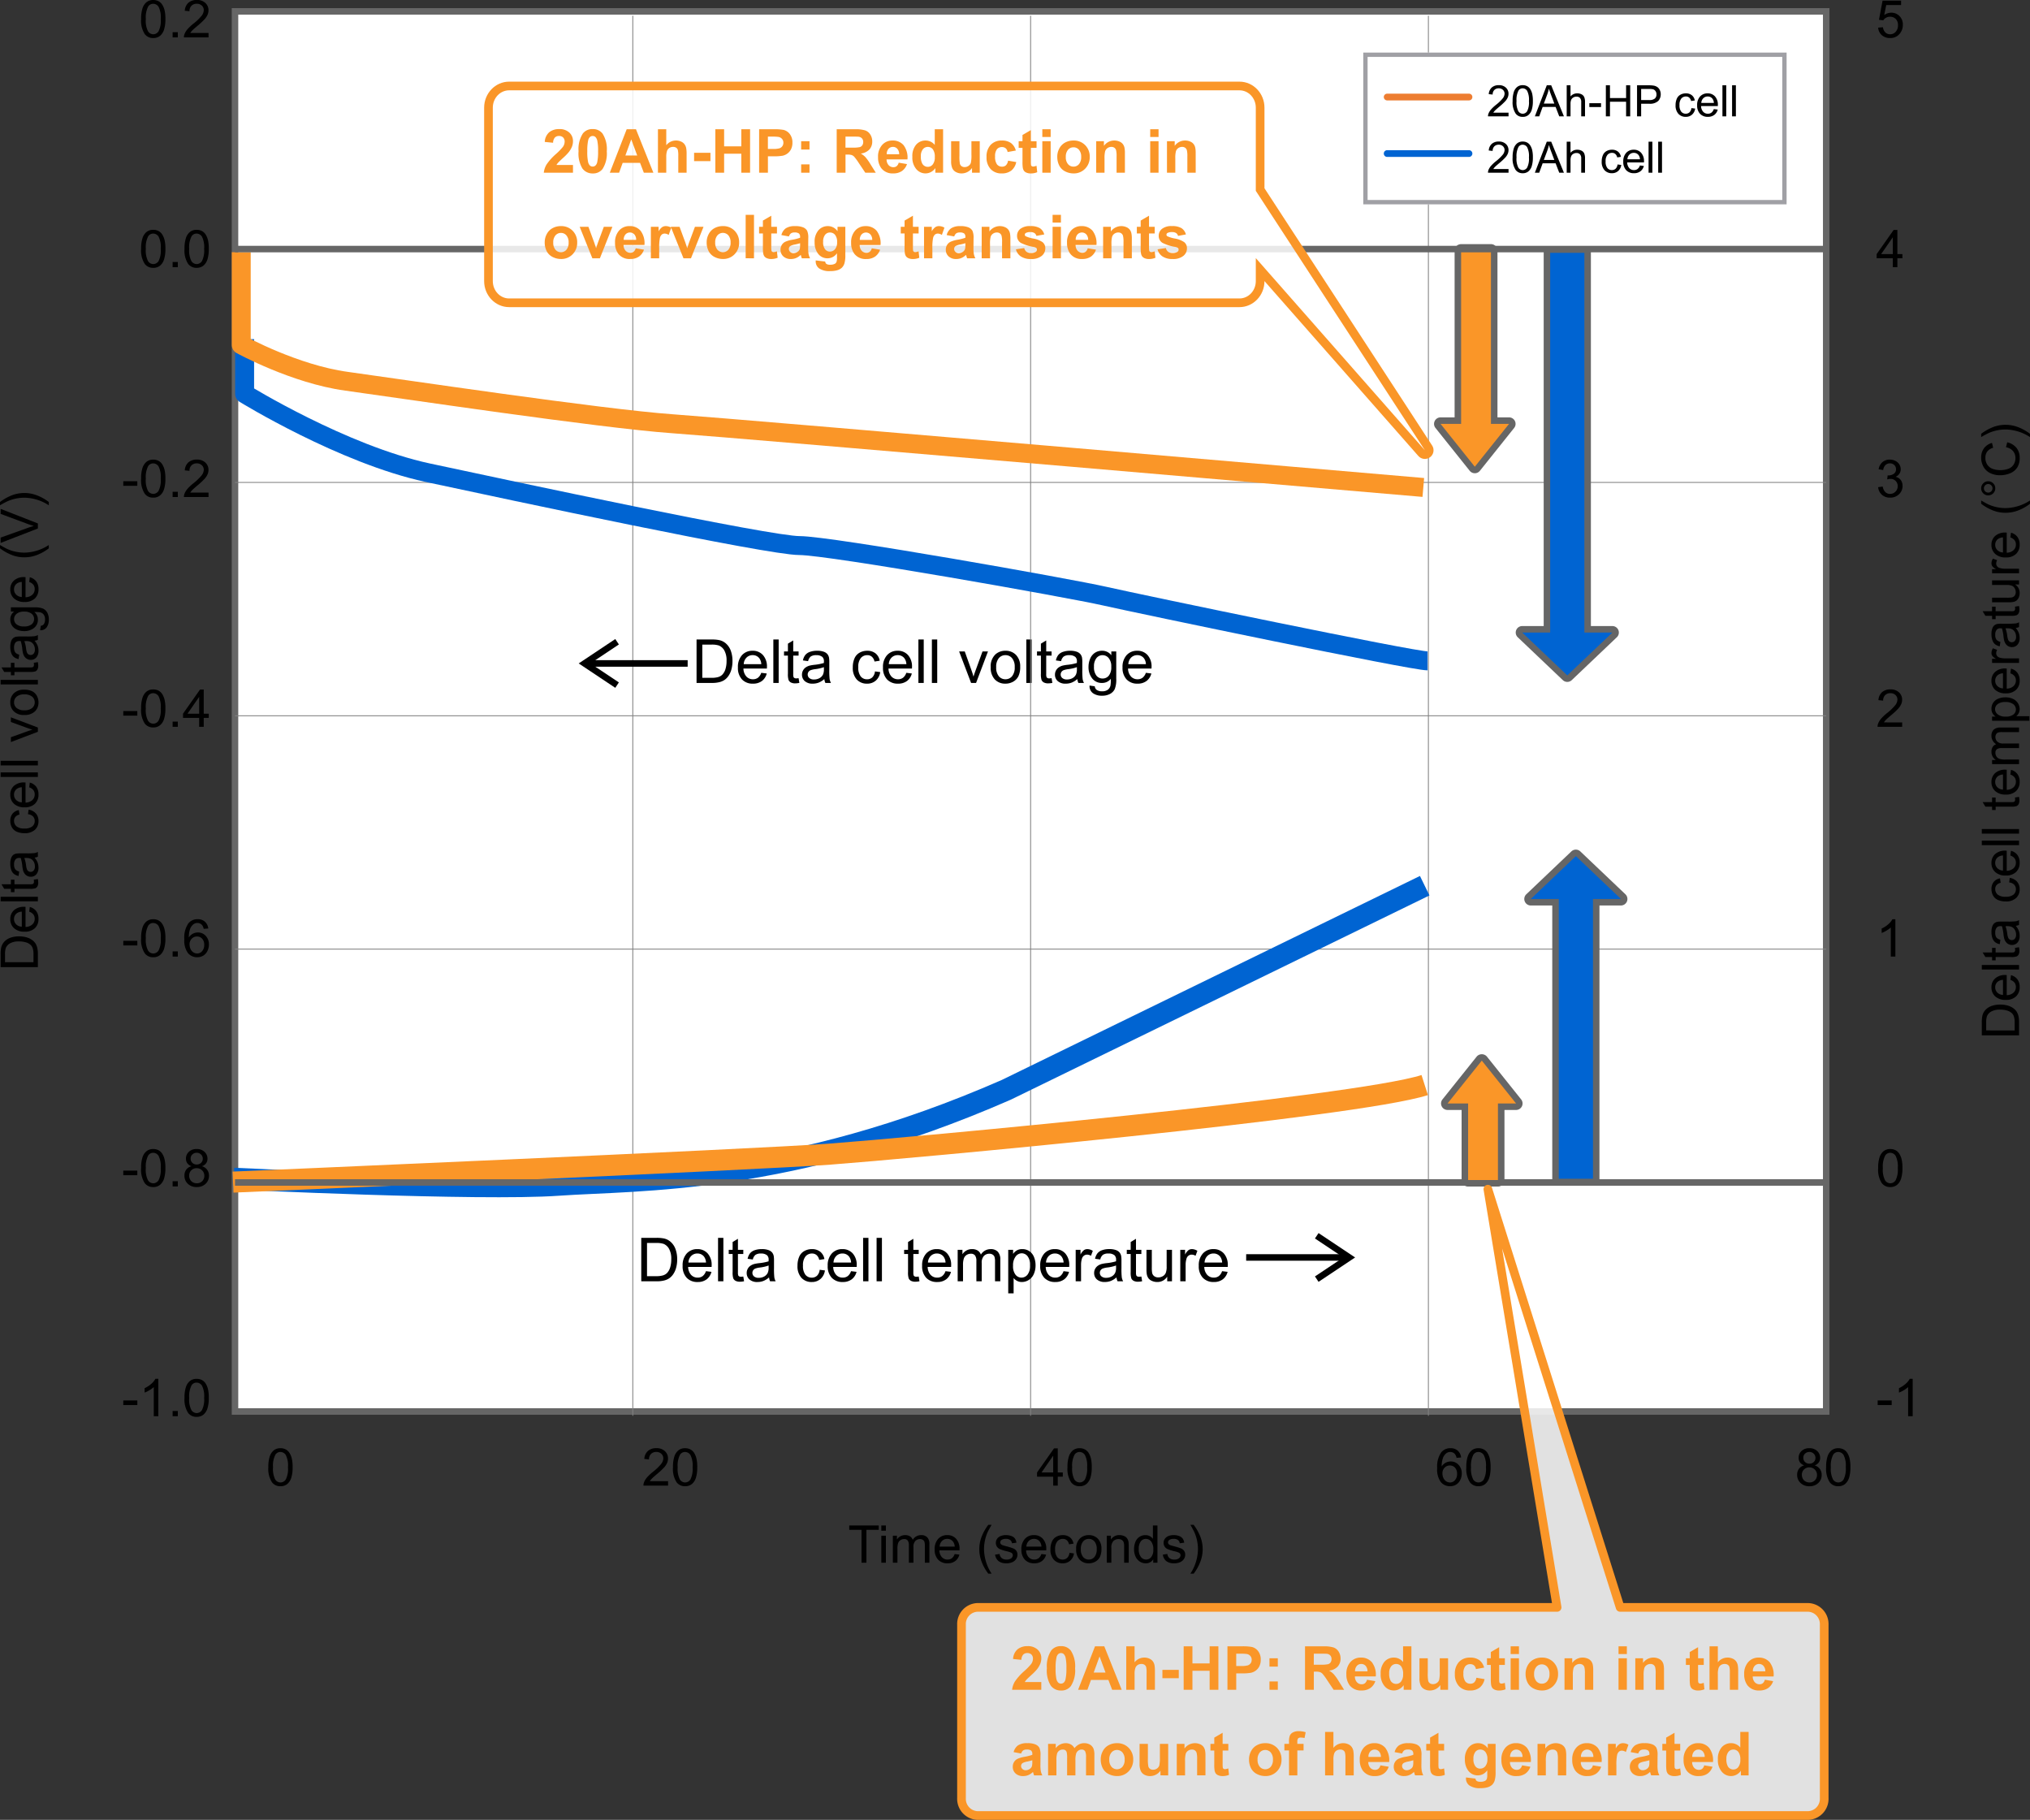
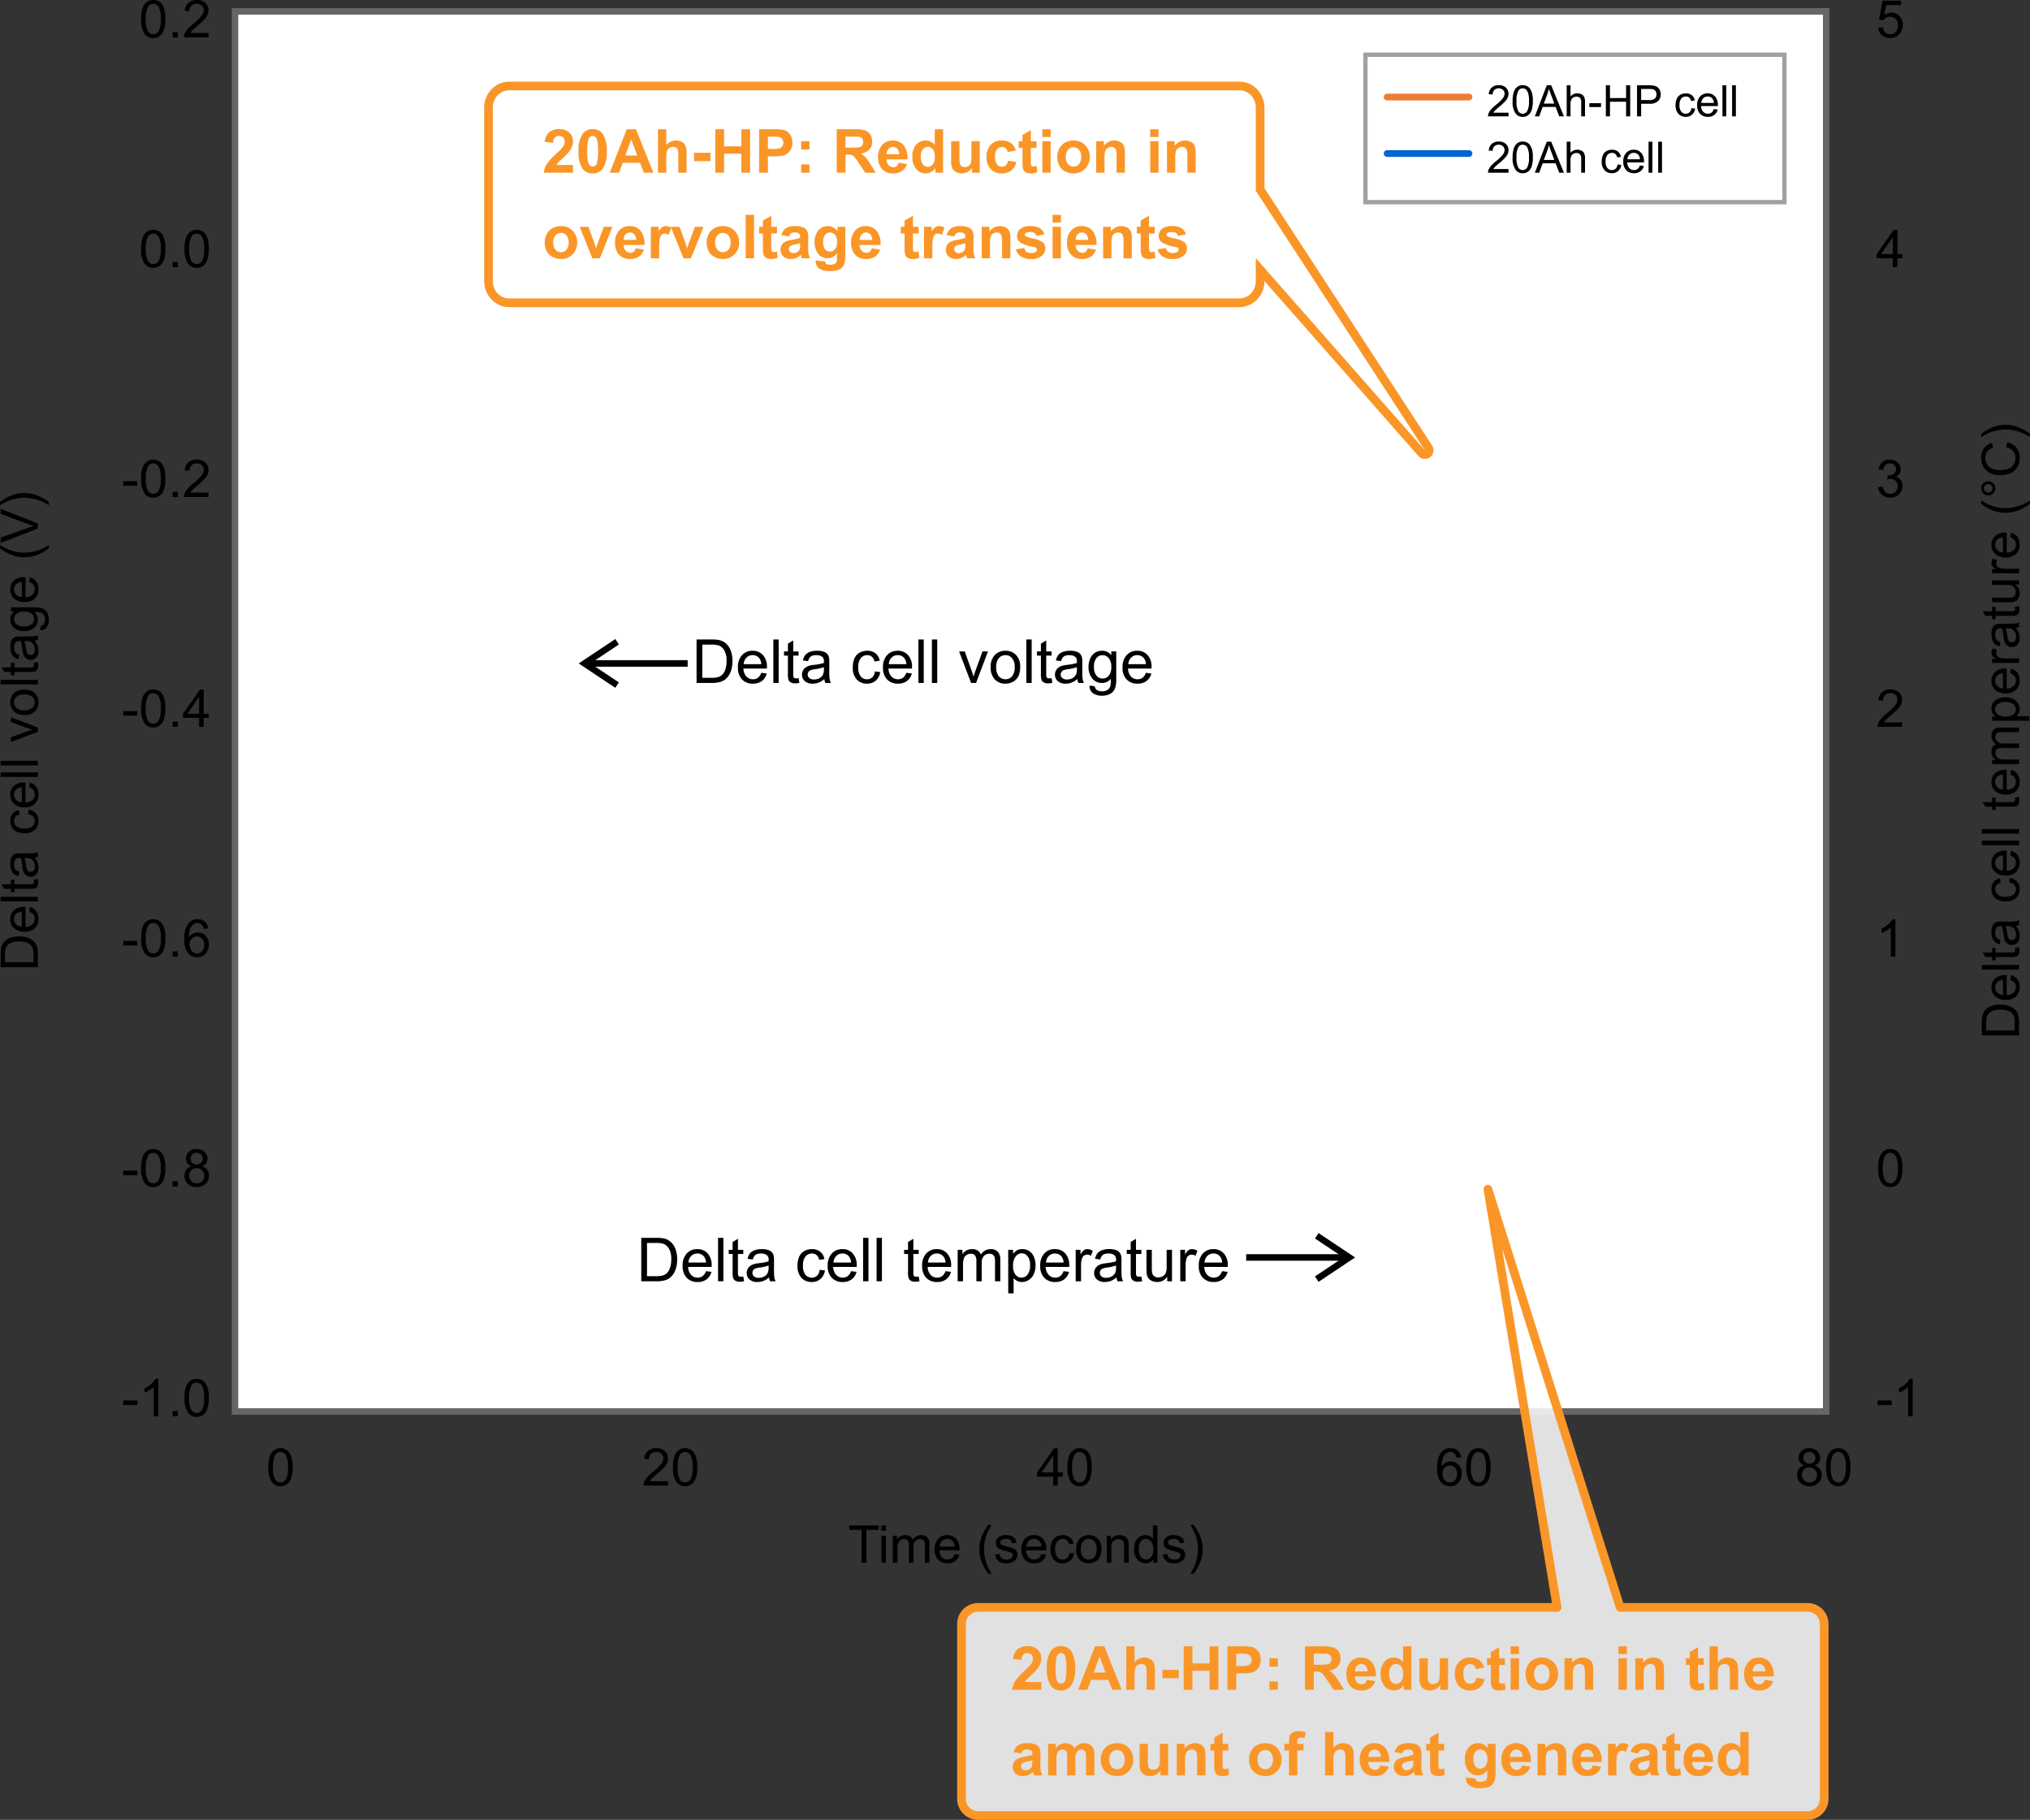
<svg xmlns="http://www.w3.org/2000/svg" width="468.262" height="419.715" viewBox="0 0 468.262 419.715">
  <rect x="0" y="0" width="468.262" height="419.715" fill="#333333" stroke="none" />
  <defs>
    <clipPath id="clip-path">
-       <path id="パス_43298" data-name="パス 43298" d="M0,0H373.515V324.913H0Z" transform="translate(-1 -1)" fill="none" stroke="#707070" stroke-width="0.75" />
-     </clipPath>
+       </clipPath>
  </defs>
  <g id="グループ_90131" data-name="グループ 90131" transform="translate(-160.264 -1659.5)">
    <path id="パス_43573" data-name="パス 43573" d="M-38.01,0V-7.576h-2.83V-8.59h6.809v1.014h-2.842V0Zm4.57-7.377V-8.59h1.055v1.213Zm0,7.377V-6.223h1.055V0Zm2.66,0V-6.223h.943v.873a2.218,2.218,0,0,1,.779-.735,2.189,2.189,0,0,1,1.107-.278,2.047,2.047,0,0,1,1.134.287,1.537,1.537,0,0,1,.624.8,2.234,2.234,0,0,1,1.922-1.09,1.894,1.894,0,0,1,1.424.513,2.191,2.191,0,0,1,.5,1.579V0H-23.4V-3.92a2.886,2.886,0,0,0-.1-.911.883.883,0,0,0-.372-.448,1.161,1.161,0,0,0-.633-.17,1.473,1.473,0,0,0-1.09.437,1.923,1.923,0,0,0-.434,1.4V0h-1.055V-4.043A1.779,1.779,0,0,0-27.34-5.1a.976.976,0,0,0-.844-.352,1.533,1.533,0,0,0-.823.234,1.329,1.329,0,0,0-.548.686,3.859,3.859,0,0,0-.17,1.3V0Zm14.256-2,1.09.135a2.659,2.659,0,0,1-.955,1.482A2.871,2.871,0,0,1-18.17.141,2.846,2.846,0,0,1-20.335-.7a3.285,3.285,0,0,1-.8-2.358A3.438,3.438,0,0,1-20.326-5.5a2.737,2.737,0,0,1,2.1-.867,2.66,2.66,0,0,1,2.039.85A3.376,3.376,0,0,1-15.4-3.123q0,.094-.006.281h-4.641a2.391,2.391,0,0,0,.58,1.57,1.727,1.727,0,0,0,1.3.545,1.614,1.614,0,0,0,.99-.3A2.023,2.023,0,0,0-16.523-2Zm-3.463-1.705h3.475a2.108,2.108,0,0,0-.4-1.178A1.616,1.616,0,0,0-18.217-5.5a1.675,1.675,0,0,0-1.222.486A1.925,1.925,0,0,0-19.986-3.709ZM-8.76,2.525A10.544,10.544,0,0,1-10.236-.053a8.01,8.01,0,0,1-.6-3.059,7.963,7.963,0,0,1,.451-2.672A11.231,11.231,0,0,1-8.76-8.736H-8Q-8.713-7.518-8.941-7A9.507,9.507,0,0,0-9.5-5.309a9.8,9.8,0,0,0-.252,2.2A10.574,10.574,0,0,0-8,2.525ZM-7.2-1.857l1.043-.164a1.458,1.458,0,0,0,.489.961,1.705,1.705,0,0,0,1.122.334,1.648,1.648,0,0,0,1.078-.3.885.885,0,0,0,.352-.694.641.641,0,0,0-.311-.562,4.574,4.574,0,0,0-1.078-.357,9.838,9.838,0,0,1-1.608-.507,1.558,1.558,0,0,1-.68-.592,1.568,1.568,0,0,1-.231-.835,1.6,1.6,0,0,1,.19-.771,1.708,1.708,0,0,1,.519-.589,2.174,2.174,0,0,1,.671-.308,3.19,3.19,0,0,1,.911-.126,3.6,3.6,0,0,1,1.286.211,1.749,1.749,0,0,1,.817.571,2.232,2.232,0,0,1,.363.964L-3.3-4.477a1.128,1.128,0,0,0-.407-.75,1.489,1.489,0,0,0-.952-.27,1.724,1.724,0,0,0-1.037.24.7.7,0,0,0-.311.563.582.582,0,0,0,.129.369.93.93,0,0,0,.4.281q.158.059.932.27a12.969,12.969,0,0,1,1.562.489,1.584,1.584,0,0,1,.694.554,1.546,1.546,0,0,1,.252.9,1.771,1.771,0,0,1-.308.993,1.988,1.988,0,0,1-.888.721A3.231,3.231,0,0,1-4.541.141a2.924,2.924,0,0,1-1.849-.5A2.343,2.343,0,0,1-7.2-1.857ZM3.48-2l1.09.135A2.659,2.659,0,0,1,3.615-.387,2.871,2.871,0,0,1,1.834.141,2.846,2.846,0,0,1-.331-.7a3.285,3.285,0,0,1-.8-2.358A3.438,3.438,0,0,1-.322-5.5a2.737,2.737,0,0,1,2.1-.867,2.66,2.66,0,0,1,2.039.85,3.376,3.376,0,0,1,.791,2.391q0,.094-.006.281H-.041a2.391,2.391,0,0,0,.58,1.57,1.727,1.727,0,0,0,1.3.545,1.614,1.614,0,0,0,.99-.3A2.023,2.023,0,0,0,3.48-2ZM.018-3.709H3.492a2.108,2.108,0,0,0-.4-1.178A1.616,1.616,0,0,0,1.787-5.5,1.675,1.675,0,0,0,.565-5.01,1.925,1.925,0,0,0,.018-3.709Zm9.938,1.43,1.037.135a2.69,2.69,0,0,1-.87,1.679A2.535,2.535,0,0,1,8.4.141,2.672,2.672,0,0,1,6.349-.694a3.388,3.388,0,0,1-.776-2.394,4.331,4.331,0,0,1,.334-1.764A2.329,2.329,0,0,1,6.923-5.985a3.016,3.016,0,0,1,1.485-.378,2.582,2.582,0,0,1,1.658.513,2.351,2.351,0,0,1,.826,1.456l-1.025.158a1.7,1.7,0,0,0-.519-.943,1.342,1.342,0,0,0-.9-.316,1.637,1.637,0,0,0-1.295.571,2.712,2.712,0,0,0-.5,1.808,2.8,2.8,0,0,0,.48,1.822,1.564,1.564,0,0,0,1.254.568,1.478,1.478,0,0,0,1.037-.381A1.89,1.89,0,0,0,9.955-2.279ZM11.5-3.111a3.207,3.207,0,0,1,.961-2.561,2.9,2.9,0,0,1,1.957-.691,2.792,2.792,0,0,1,2.1.841A3.2,3.2,0,0,1,17.332-3.2a4.117,4.117,0,0,1-.36,1.89A2.551,2.551,0,0,1,15.923-.24a3.054,3.054,0,0,1-1.5.381A2.8,2.8,0,0,1,12.308-.7,3.347,3.347,0,0,1,11.5-3.111Zm1.084,0a2.65,2.65,0,0,0,.521,1.79,1.672,1.672,0,0,0,1.313.595,1.662,1.662,0,0,0,1.307-.6,2.713,2.713,0,0,0,.521-1.822A2.571,2.571,0,0,0,15.724-4.9a1.668,1.668,0,0,0-1.3-.595,1.675,1.675,0,0,0-1.312.592A2.639,2.639,0,0,0,12.586-3.111ZM18.568,0V-6.223h.949v.885A2.237,2.237,0,0,1,21.5-6.363a2.6,2.6,0,0,1,1.034.2,1.627,1.627,0,0,1,.706.53,2.035,2.035,0,0,1,.328.779,6.039,6.039,0,0,1,.059,1.025V0H22.57V-3.785a2.841,2.841,0,0,0-.123-.964,1.014,1.014,0,0,0-.437-.51,1.389,1.389,0,0,0-.735-.19,1.709,1.709,0,0,0-1.163.428A2.11,2.11,0,0,0,19.623-3.4V0ZM29.279,0V-.785a1.935,1.935,0,0,1-1.74.926,2.44,2.44,0,0,1-1.368-.41A2.7,2.7,0,0,1,25.2-1.415a3.959,3.959,0,0,1-.343-1.69,4.424,4.424,0,0,1,.311-1.69A2.449,2.449,0,0,1,26.1-5.959a2.491,2.491,0,0,1,1.389-.4,2.075,2.075,0,0,1,1,.237,2.1,2.1,0,0,1,.715.618V-8.59h1.049V0ZM25.945-3.105a2.7,2.7,0,0,0,.5,1.787,1.519,1.519,0,0,0,1.189.592,1.492,1.492,0,0,0,1.175-.565A2.607,2.607,0,0,0,29.3-3.018,2.926,2.926,0,0,0,28.8-4.893a1.514,1.514,0,0,0-1.213-.6,1.461,1.461,0,0,0-1.175.574A2.834,2.834,0,0,0,25.945-3.105Zm5.549,1.248,1.043-.164a1.458,1.458,0,0,0,.489.961,1.705,1.705,0,0,0,1.122.334,1.648,1.648,0,0,0,1.078-.3.885.885,0,0,0,.352-.694.641.641,0,0,0-.311-.562,4.574,4.574,0,0,0-1.078-.357,9.838,9.838,0,0,1-1.608-.507,1.558,1.558,0,0,1-.68-.592,1.568,1.568,0,0,1-.231-.835,1.6,1.6,0,0,1,.19-.771,1.708,1.708,0,0,1,.519-.589,2.174,2.174,0,0,1,.671-.308,3.19,3.19,0,0,1,.911-.126,3.6,3.6,0,0,1,1.286.211,1.749,1.749,0,0,1,.817.571,2.232,2.232,0,0,1,.363.964L35.4-4.477a1.128,1.128,0,0,0-.407-.75,1.489,1.489,0,0,0-.952-.27A1.724,1.724,0,0,0,33-5.256a.7.7,0,0,0-.311.563.582.582,0,0,0,.129.369.93.93,0,0,0,.4.281q.158.059.932.27a12.969,12.969,0,0,1,1.562.489,1.584,1.584,0,0,1,.694.554,1.546,1.546,0,0,1,.252.9,1.771,1.771,0,0,1-.308.993,1.988,1.988,0,0,1-.888.721,3.231,3.231,0,0,1-1.312.255,2.924,2.924,0,0,1-1.849-.5A2.343,2.343,0,0,1,31.494-1.857Zm7.113,4.383h-.756A10.574,10.574,0,0,0,39.6-3.105a9.623,9.623,0,0,0-.252-2.186,9.186,9.186,0,0,0-.557-1.687,19.8,19.8,0,0,0-.943-1.758h.756a11.231,11.231,0,0,1,1.629,2.953,7.963,7.963,0,0,1,.451,2.672,7.977,7.977,0,0,1-.606,3.059A10.73,10.73,0,0,1,38.607,2.525Z" transform="translate(397 2019.91)" />
    <path id="パス_43284" data-name="パス 43284" d="M0,0H367.043V322.913H0Z" transform="translate(214.473 1662.124)" fill="#fff" stroke="#666" stroke-width="1.5" />
    <path id="パス_43569" data-name="パス 43569" d="M1.08,0V-10.021H4.532a8.374,8.374,0,0,1,1.784.144,3.394,3.394,0,0,1,1.47.718A4.077,4.077,0,0,1,8.972-7.448a6.722,6.722,0,0,1,.393,2.382A7,7,0,0,1,9.1-3.042a4.909,4.909,0,0,1-.684,1.459A3.632,3.632,0,0,1,7.5-.673a3.719,3.719,0,0,1-1.2.5A6.828,6.828,0,0,1,4.7,0ZM2.406-1.183h2.14A5.192,5.192,0,0,0,6.1-1.367a2.225,2.225,0,0,0,.9-.52,3.161,3.161,0,0,0,.735-1.268A6.2,6.2,0,0,0,8-5.086,4.663,4.663,0,0,0,7.482-7.5,2.6,2.6,0,0,0,6.228-8.634a5.185,5.185,0,0,0-1.716-.205H2.406ZM16-2.338l1.271.157A3.1,3.1,0,0,1,16.16-.451a3.35,3.35,0,0,1-2.078.615,3.321,3.321,0,0,1-2.526-.981,3.833,3.833,0,0,1-.933-2.751,4.011,4.011,0,0,1,.943-2.844,3.193,3.193,0,0,1,2.447-1.012,3.1,3.1,0,0,1,2.379.991,3.938,3.938,0,0,1,.923,2.789q0,.109-.007.328H11.895a2.79,2.79,0,0,0,.677,1.832,2.014,2.014,0,0,0,1.518.636A1.883,1.883,0,0,0,15.244-1.2,2.36,2.36,0,0,0,16-2.338Zm-4.04-1.989h4.054A2.459,2.459,0,0,0,15.552-5.7a1.886,1.886,0,0,0-1.524-.711,1.955,1.955,0,0,0-1.425.567A2.246,2.246,0,0,0,11.963-4.327ZM18.792,0V-10.021h1.23V0Zm5.824-1.1.178,1.087a4.564,4.564,0,0,1-.93.109,2.1,2.1,0,0,1-1.039-.212,1.187,1.187,0,0,1-.52-.557,4.406,4.406,0,0,1-.15-1.453V-6.3h-.9V-7.26h.9v-1.8L23.379-9.8V-7.26h1.237V-6.3H23.379v4.245a2.144,2.144,0,0,0,.065.677.512.512,0,0,0,.212.239.819.819,0,0,0,.42.089A4,4,0,0,0,24.616-1.1Zm5.94.205a4.582,4.582,0,0,1-1.316.82,3.8,3.8,0,0,1-1.357.239A2.639,2.639,0,0,1,26.045-.42,1.929,1.929,0,0,1,25.4-1.914a1.987,1.987,0,0,1,.243-.974,2.009,2.009,0,0,1,.636-.708,2.989,2.989,0,0,1,.885-.4,8.792,8.792,0,0,1,1.094-.185,11.247,11.247,0,0,0,2.194-.424q.007-.253.007-.321a1.358,1.358,0,0,0-.349-1.06,2.059,2.059,0,0,0-1.4-.417,2.173,2.173,0,0,0-1.282.3,1.859,1.859,0,0,0-.612,1.077l-1.2-.164a2.981,2.981,0,0,1,.54-1.248,2.367,2.367,0,0,1,1.087-.731,4.848,4.848,0,0,1,1.647-.256,4.36,4.36,0,0,1,1.511.219,1.991,1.991,0,0,1,.854.55,1.935,1.935,0,0,1,.383.837A6.928,6.928,0,0,1,31.7-4.683v1.641a17.414,17.414,0,0,0,.079,2.17A2.738,2.738,0,0,0,32.088,0H30.8A2.609,2.609,0,0,1,30.557-.9Zm-.1-2.748a9.028,9.028,0,0,1-2.01.465,4.649,4.649,0,0,0-1.073.246,1.07,1.07,0,0,0-.485.4,1.051,1.051,0,0,0-.171.584,1.048,1.048,0,0,0,.373.82,1.6,1.6,0,0,0,1.09.328,2.538,2.538,0,0,0,1.265-.311,1.915,1.915,0,0,0,.813-.851,2.972,2.972,0,0,0,.2-1.23Zm11.778.984,1.21.157A3.138,3.138,0,0,1,42.427-.543a2.957,2.957,0,0,1-2.006.708,3.117,3.117,0,0,1-2.4-.974A3.952,3.952,0,0,1,37.119-3.6a5.053,5.053,0,0,1,.39-2.058,2.717,2.717,0,0,1,1.186-1.323,3.519,3.519,0,0,1,1.733-.441,3.012,3.012,0,0,1,1.935.6,2.743,2.743,0,0,1,.964,1.7l-1.2.185a1.987,1.987,0,0,0-.6-1.1,1.565,1.565,0,0,0-1.049-.369,1.91,1.91,0,0,0-1.511.667,3.164,3.164,0,0,0-.581,2.109,3.271,3.271,0,0,0,.561,2.126,1.824,1.824,0,0,0,1.463.663,1.724,1.724,0,0,0,1.21-.444A2.205,2.205,0,0,0,42.232-2.659Zm7.232.321,1.271.157A3.1,3.1,0,0,1,49.622-.451a3.35,3.35,0,0,1-2.078.615,3.321,3.321,0,0,1-2.526-.981,3.833,3.833,0,0,1-.933-2.751,4.011,4.011,0,0,1,.943-2.844,3.193,3.193,0,0,1,2.447-1.012,3.1,3.1,0,0,1,2.379.991,3.938,3.938,0,0,1,.923,2.789q0,.109-.007.328H45.356a2.79,2.79,0,0,0,.677,1.832,2.014,2.014,0,0,0,1.518.636A1.883,1.883,0,0,0,48.706-1.2,2.36,2.36,0,0,0,49.465-2.338Zm-4.04-1.989h4.054A2.459,2.459,0,0,0,49.014-5.7a1.886,1.886,0,0,0-1.524-.711,1.955,1.955,0,0,0-1.425.567A2.246,2.246,0,0,0,45.425-4.327ZM52.254,0V-10.021h1.23V0Zm3.11,0V-10.021h1.23V0Zm9.044,0L61.646-7.26h1.3L64.5-2.912q.253.7.465,1.463.164-.574.458-1.381L67.04-7.26H68.3L65.557,0Zm4.525-3.63a3.742,3.742,0,0,1,1.121-2.987,3.378,3.378,0,0,1,2.283-.807,3.257,3.257,0,0,1,2.447.981,3.732,3.732,0,0,1,.95,2.71,4.8,4.8,0,0,1-.42,2.2A2.976,2.976,0,0,1,74.091-.28a3.563,3.563,0,0,1-1.753.444,3.263,3.263,0,0,1-2.464-.978A3.9,3.9,0,0,1,68.934-3.63Zm1.265,0a3.092,3.092,0,0,0,.608,2.088,1.95,1.95,0,0,0,1.531.694,1.939,1.939,0,0,0,1.524-.7,3.165,3.165,0,0,0,.608-2.126,3,3,0,0,0-.612-2.041,1.946,1.946,0,0,0-1.521-.694,1.954,1.954,0,0,0-1.531.69A3.078,3.078,0,0,0,70.2-3.63ZM77.15,0V-10.021h1.23V0Zm5.824-1.1.178,1.087a4.564,4.564,0,0,1-.93.109,2.1,2.1,0,0,1-1.039-.212,1.187,1.187,0,0,1-.52-.557,4.406,4.406,0,0,1-.15-1.453V-6.3h-.9V-7.26h.9v-1.8L81.737-9.8V-7.26h1.237V-6.3H81.737v4.245a2.144,2.144,0,0,0,.065.677.512.512,0,0,0,.212.239.819.819,0,0,0,.42.089A4,4,0,0,0,82.975-1.1Zm5.94.205a4.582,4.582,0,0,1-1.316.82,3.8,3.8,0,0,1-1.357.239A2.639,2.639,0,0,1,84.4-.42a1.929,1.929,0,0,1-.643-1.494A1.987,1.987,0,0,1,84-2.888a2.009,2.009,0,0,1,.636-.708,2.989,2.989,0,0,1,.885-.4,8.792,8.792,0,0,1,1.094-.185,11.247,11.247,0,0,0,2.194-.424q.007-.253.007-.321a1.358,1.358,0,0,0-.349-1.06,2.059,2.059,0,0,0-1.4-.417,2.173,2.173,0,0,0-1.282.3,1.859,1.859,0,0,0-.612,1.077l-1.2-.164a2.981,2.981,0,0,1,.54-1.248A2.367,2.367,0,0,1,85.6-7.167a4.848,4.848,0,0,1,1.647-.256,4.36,4.36,0,0,1,1.511.219,1.991,1.991,0,0,1,.854.55A1.935,1.935,0,0,1,90-5.817a6.928,6.928,0,0,1,.062,1.135v1.641a17.414,17.414,0,0,0,.079,2.17A2.738,2.738,0,0,0,90.446,0H89.161A2.609,2.609,0,0,1,88.915-.9Zm-.1-2.748a9.028,9.028,0,0,1-2.01.465,4.649,4.649,0,0,0-1.073.246,1.07,1.07,0,0,0-.485.4,1.051,1.051,0,0,0-.171.584,1.048,1.048,0,0,0,.373.82,1.6,1.6,0,0,0,1.09.328A2.538,2.538,0,0,0,87.8-1.111a1.915,1.915,0,0,0,.813-.851,2.972,2.972,0,0,0,.2-1.23ZM91.738.6l1.2.178a1.14,1.14,0,0,0,.417.807,2.049,2.049,0,0,0,1.251.342,2.2,2.2,0,0,0,1.319-.342,1.682,1.682,0,0,0,.629-.957A7.859,7.859,0,0,0,96.64-.95,2.531,2.531,0,0,1,94.63,0a2.74,2.74,0,0,1-2.317-1.08,4.159,4.159,0,0,1-.82-2.591,4.822,4.822,0,0,1,.376-1.917,3.008,3.008,0,0,1,1.09-1.357,2.944,2.944,0,0,1,1.678-.479,2.6,2.6,0,0,1,2.119,1.039V-7.26h1.135V-.984a5.952,5.952,0,0,1-.345,2.4,2.525,2.525,0,0,1-1.094,1.118,3.791,3.791,0,0,1-1.842.41,3.474,3.474,0,0,1-2.1-.584A1.976,1.976,0,0,1,91.738.6ZM92.757-3.76a3.149,3.149,0,0,0,.567,2.085,1.8,1.8,0,0,0,1.422.656,1.819,1.819,0,0,0,1.422-.653,3.047,3.047,0,0,0,.574-2.047,2.977,2.977,0,0,0-.591-2.01,1.828,1.828,0,0,0-1.425-.677,1.776,1.776,0,0,0-1.395.667A2.96,2.96,0,0,0,92.757-3.76ZM104.72-2.338l1.271.157a3.1,3.1,0,0,1-1.114,1.729A3.35,3.35,0,0,1,102.8.164a3.321,3.321,0,0,1-2.526-.981,3.833,3.833,0,0,1-.933-2.751,4.011,4.011,0,0,1,.943-2.844,3.193,3.193,0,0,1,2.447-1.012,3.1,3.1,0,0,1,2.379.991,3.938,3.938,0,0,1,.923,2.789q0,.109-.007.328h-5.414a2.79,2.79,0,0,0,.677,1.832,2.014,2.014,0,0,0,1.518.636,1.883,1.883,0,0,0,1.155-.355A2.36,2.36,0,0,0,104.72-2.338Zm-4.04-1.989h4.054a2.459,2.459,0,0,0-.465-1.374,1.886,1.886,0,0,0-1.524-.711,1.955,1.955,0,0,0-1.425.567A2.246,2.246,0,0,0,100.68-4.327Z" transform="translate(319.859 1817.008)" />
    <path id="パス_43565" data-name="パス 43565" d="M-54.431,0V-8.59h2.959a7.177,7.177,0,0,1,1.529.123,2.909,2.909,0,0,1,1.26.615,3.5,3.5,0,0,1,1.017,1.468,5.762,5.762,0,0,1,.337,2.042,6,6,0,0,1-.229,1.734,4.208,4.208,0,0,1-.586,1.251,3.113,3.113,0,0,1-.782.779,3.188,3.188,0,0,1-1.025.431A5.852,5.852,0,0,1-51.331,0Zm1.137-1.014h1.834a4.451,4.451,0,0,0,1.333-.158,1.907,1.907,0,0,0,.771-.445,2.71,2.71,0,0,0,.63-1.087A5.314,5.314,0,0,0-48.5-4.359a4,4,0,0,0-.442-2.071,2.226,2.226,0,0,0-1.075-.97,4.444,4.444,0,0,0-1.471-.176h-1.8ZM-41.64-2l1.09.135A2.659,2.659,0,0,1-41.5-.387a2.871,2.871,0,0,1-1.781.527A2.846,2.846,0,0,1-45.451-.7a3.285,3.285,0,0,1-.8-2.358A3.438,3.438,0,0,1-45.442-5.5a2.737,2.737,0,0,1,2.1-.867,2.66,2.66,0,0,1,2.039.85,3.376,3.376,0,0,1,.791,2.391q0,.094-.006.281h-4.641a2.391,2.391,0,0,0,.58,1.57,1.727,1.727,0,0,0,1.3.545,1.614,1.614,0,0,0,.99-.3A2.023,2.023,0,0,0-41.64-2ZM-45.1-3.709h3.475a2.108,2.108,0,0,0-.4-1.178A1.616,1.616,0,0,0-43.333-5.5a1.675,1.675,0,0,0-1.222.486A1.925,1.925,0,0,0-45.1-3.709ZM-39.249,0V-8.59h1.055V0Zm4.992-.943.152.932a3.912,3.912,0,0,1-.8.094A1.8,1.8,0,0,1-35.792-.1a1.017,1.017,0,0,1-.445-.478,3.776,3.776,0,0,1-.129-1.245V-5.4h-.773v-.82h.773V-7.764l1.049-.633v2.174h1.061v.82h-1.061v3.639a1.838,1.838,0,0,0,.056.58.439.439,0,0,0,.182.205.7.7,0,0,0,.36.076A3.431,3.431,0,0,0-34.257-.943Zm5.092.176a3.927,3.927,0,0,1-1.128.7,3.259,3.259,0,0,1-1.163.205,2.262,2.262,0,0,1-1.576-.5,1.654,1.654,0,0,1-.551-1.28,1.7,1.7,0,0,1,.208-.835,1.722,1.722,0,0,1,.545-.606,2.562,2.562,0,0,1,.759-.346,7.536,7.536,0,0,1,.938-.158,9.64,9.64,0,0,0,1.881-.363q.006-.217.006-.275a1.164,1.164,0,0,0-.3-.908,1.765,1.765,0,0,0-1.2-.357,1.863,1.863,0,0,0-1.1.261,1.593,1.593,0,0,0-.524.923L-33.4-4.447a2.555,2.555,0,0,1,.463-1.069,2.029,2.029,0,0,1,.932-.627,4.155,4.155,0,0,1,1.412-.22,3.738,3.738,0,0,1,1.295.188,1.706,1.706,0,0,1,.732.472,1.659,1.659,0,0,1,.328.718,5.938,5.938,0,0,1,.053.973v1.406a14.926,14.926,0,0,0,.067,1.86A2.347,2.347,0,0,0-27.853,0h-1.1A2.236,2.236,0,0,1-29.165-.768Zm-.088-2.355a7.738,7.738,0,0,1-1.723.4,3.985,3.985,0,0,0-.92.211.917.917,0,0,0-.416.343.9.9,0,0,0-.146.5.9.9,0,0,0,.319.7,1.374,1.374,0,0,0,.935.281A2.175,2.175,0,0,0-30.12-.952a1.642,1.642,0,0,0,.7-.729,2.548,2.548,0,0,0,.17-1.055Zm10.1.844,1.037.135a2.69,2.69,0,0,1-.87,1.679,2.535,2.535,0,0,1-1.72.606,2.672,2.672,0,0,1-2.054-.835,3.388,3.388,0,0,1-.776-2.394,4.331,4.331,0,0,1,.334-1.764,2.329,2.329,0,0,1,1.017-1.134A3.016,3.016,0,0,1-20.7-6.363a2.582,2.582,0,0,1,1.658.513,2.351,2.351,0,0,1,.826,1.456l-1.025.158a1.7,1.7,0,0,0-.519-.943,1.342,1.342,0,0,0-.9-.316,1.637,1.637,0,0,0-1.295.571,2.712,2.712,0,0,0-.5,1.808,2.8,2.8,0,0,0,.48,1.822,1.564,1.564,0,0,0,1.254.568,1.478,1.478,0,0,0,1.037-.381A1.89,1.89,0,0,0-19.157-2.279Zm6.2.275,1.09.135a2.659,2.659,0,0,1-.955,1.482A2.871,2.871,0,0,1-14.6.141,2.846,2.846,0,0,1-16.77-.7a3.285,3.285,0,0,1-.8-2.358A3.438,3.438,0,0,1-16.761-5.5a2.737,2.737,0,0,1,2.1-.867,2.66,2.66,0,0,1,2.039.85,3.376,3.376,0,0,1,.791,2.391q0,.094-.006.281h-4.641a2.391,2.391,0,0,0,.58,1.57,1.727,1.727,0,0,0,1.3.545,1.614,1.614,0,0,0,.99-.3A2.023,2.023,0,0,0-12.958-2Zm-3.463-1.705h3.475a2.108,2.108,0,0,0-.4-1.178A1.616,1.616,0,0,0-14.651-5.5a1.675,1.675,0,0,0-1.222.486A1.925,1.925,0,0,0-16.421-3.709ZM-10.567,0V-8.59h1.055V0ZM-7.9,0V-8.59h1.055V0ZM-.149,0-2.517-6.223H-1.4L-.067-2.5q.217.6.4,1.254.141-.492.393-1.184l1.383-3.8H3.19L.835,0ZM3.729-3.111A3.207,3.207,0,0,1,4.69-5.672a2.9,2.9,0,0,1,1.957-.691,2.792,2.792,0,0,1,2.1.841A3.2,3.2,0,0,1,9.56-3.2,4.117,4.117,0,0,1,9.2-1.31,2.551,2.551,0,0,1,8.15-.24a3.054,3.054,0,0,1-1.5.381A2.8,2.8,0,0,1,4.535-.7,3.347,3.347,0,0,1,3.729-3.111Zm1.084,0a2.65,2.65,0,0,0,.521,1.79,1.672,1.672,0,0,0,1.313.595,1.662,1.662,0,0,0,1.307-.6,2.713,2.713,0,0,0,.521-1.822A2.571,2.571,0,0,0,7.951-4.9a1.668,1.668,0,0,0-1.3-.595A1.675,1.675,0,0,0,5.335-4.9,2.639,2.639,0,0,0,4.813-3.111ZM10.772,0V-8.59h1.055V0Zm4.992-.943.152.932a3.912,3.912,0,0,1-.8.094A1.8,1.8,0,0,1,14.229-.1a1.017,1.017,0,0,1-.445-.478,3.776,3.776,0,0,1-.129-1.245V-5.4h-.773v-.82h.773V-7.764L14.7-8.4v2.174h1.061v.82H14.7v3.639a1.838,1.838,0,0,0,.056.58.439.439,0,0,0,.182.205A.7.7,0,0,0,15.3-.9,3.431,3.431,0,0,0,15.765-.943Zm5.092.176a3.927,3.927,0,0,1-1.128.7,3.259,3.259,0,0,1-1.163.205,2.262,2.262,0,0,1-1.576-.5,1.654,1.654,0,0,1-.551-1.28,1.7,1.7,0,0,1,.208-.835,1.722,1.722,0,0,1,.545-.606,2.562,2.562,0,0,1,.759-.346,7.536,7.536,0,0,1,.938-.158,9.64,9.64,0,0,0,1.881-.363q.006-.217.006-.275a1.164,1.164,0,0,0-.3-.908,1.765,1.765,0,0,0-1.2-.357,1.863,1.863,0,0,0-1.1.261,1.593,1.593,0,0,0-.524.923L16.62-4.447a2.555,2.555,0,0,1,.463-1.069,2.029,2.029,0,0,1,.932-.627,4.155,4.155,0,0,1,1.412-.22,3.738,3.738,0,0,1,1.295.188,1.706,1.706,0,0,1,.732.472,1.659,1.659,0,0,1,.328.718,5.938,5.938,0,0,1,.053.973v1.406A14.926,14.926,0,0,0,21.9-.747,2.347,2.347,0,0,0,22.169,0h-1.1A2.236,2.236,0,0,1,20.856-.768Zm-.088-2.355a7.738,7.738,0,0,1-1.723.4,3.985,3.985,0,0,0-.92.211.917.917,0,0,0-.416.343.9.9,0,0,0-.146.5.9.9,0,0,0,.319.7,1.374,1.374,0,0,0,.935.281A2.175,2.175,0,0,0,19.9-.952a1.642,1.642,0,0,0,.7-.729,2.548,2.548,0,0,0,.17-1.055ZM23.276.516,24.3.668a.977.977,0,0,0,.357.691,1.756,1.756,0,0,0,1.072.293,1.883,1.883,0,0,0,1.131-.293A1.442,1.442,0,0,0,27.4.539a6.736,6.736,0,0,0,.076-1.354A2.169,2.169,0,0,1,25.755,0a2.349,2.349,0,0,1-1.986-.926,3.565,3.565,0,0,1-.7-2.221,4.133,4.133,0,0,1,.322-1.644,2.578,2.578,0,0,1,.935-1.163,2.524,2.524,0,0,1,1.438-.41,2.231,2.231,0,0,1,1.816.891v-.75h.973V-.844a5.1,5.1,0,0,1-.3,2.06,2.164,2.164,0,0,1-.937.958,3.249,3.249,0,0,1-1.579.352,2.978,2.978,0,0,1-1.8-.5A1.694,1.694,0,0,1,23.276.516Zm.873-3.738a2.7,2.7,0,0,0,.486,1.787,1.544,1.544,0,0,0,1.219.563,1.559,1.559,0,0,0,1.219-.56,2.612,2.612,0,0,0,.492-1.755,2.552,2.552,0,0,0-.507-1.723,1.567,1.567,0,0,0-1.222-.58,1.522,1.522,0,0,0-1.2.571A2.537,2.537,0,0,0,24.149-3.223ZM34.4-2l1.09.135a2.659,2.659,0,0,1-.955,1.482,2.871,2.871,0,0,1-1.781.527A2.846,2.846,0,0,1,30.592-.7a3.285,3.285,0,0,1-.8-2.358A3.438,3.438,0,0,1,30.6-5.5a2.737,2.737,0,0,1,2.1-.867,2.66,2.66,0,0,1,2.039.85,3.376,3.376,0,0,1,.791,2.391q0,.094-.006.281H30.882a2.391,2.391,0,0,0,.58,1.57,1.727,1.727,0,0,0,1.3.545,1.614,1.614,0,0,0,.99-.3A2.023,2.023,0,0,0,34.4-2ZM30.94-3.709h3.475a2.108,2.108,0,0,0-.4-1.178A1.616,1.616,0,0,0,32.71-5.5a1.675,1.675,0,0,0-1.222.486A1.925,1.925,0,0,0,30.94-3.709ZM42.167,2.525A10.544,10.544,0,0,1,40.69-.053a8.01,8.01,0,0,1-.6-3.059,7.963,7.963,0,0,1,.451-2.672,11.231,11.231,0,0,1,1.629-2.953h.756Q42.214-7.518,41.985-7a9.507,9.507,0,0,0-.562,1.688,9.8,9.8,0,0,0-.252,2.2,10.574,10.574,0,0,0,1.752,5.631ZM46.737,0,43.409-8.59h1.23l2.232,6.24q.27.75.451,1.406.2-.7.463-1.406l2.32-6.24h1.16L47.9,0Zm6.105,2.525h-.756a10.574,10.574,0,0,0,1.752-5.631,9.623,9.623,0,0,0-.252-2.186,9.186,9.186,0,0,0-.557-1.687,19.8,19.8,0,0,0-.943-1.758h.756a11.231,11.231,0,0,1,1.629,2.953,7.963,7.963,0,0,1,.451,2.672,7.977,7.977,0,0,1-.606,3.059A10.73,10.73,0,0,1,52.843,2.525Z" transform="translate(169 1828.125) rotate(-90)" />
    <path id="パス_43571" data-name="パス 43571" d="M-70.163,0V-8.59H-67.2a7.177,7.177,0,0,1,1.529.123,2.909,2.909,0,0,1,1.26.615A3.5,3.5,0,0,1-63.4-6.384a5.762,5.762,0,0,1,.337,2.042,6,6,0,0,1-.229,1.734,4.208,4.208,0,0,1-.586,1.251,3.113,3.113,0,0,1-.782.779,3.188,3.188,0,0,1-1.025.431A5.852,5.852,0,0,1-67.063,0Zm1.137-1.014h1.834a4.451,4.451,0,0,0,1.333-.158,1.907,1.907,0,0,0,.771-.445,2.71,2.71,0,0,0,.63-1.087,5.314,5.314,0,0,0,.226-1.655,4,4,0,0,0-.442-2.071,2.226,2.226,0,0,0-1.075-.97,4.444,4.444,0,0,0-1.471-.176h-1.8ZM-57.372-2l1.09.135a2.659,2.659,0,0,1-.955,1.482,2.871,2.871,0,0,1-1.781.527A2.846,2.846,0,0,1-61.184-.7a3.285,3.285,0,0,1-.8-2.358A3.438,3.438,0,0,1-61.175-5.5a2.737,2.737,0,0,1,2.1-.867,2.66,2.66,0,0,1,2.039.85,3.376,3.376,0,0,1,.791,2.391q0,.094-.006.281h-4.641a2.391,2.391,0,0,0,.58,1.57,1.727,1.727,0,0,0,1.3.545,1.614,1.614,0,0,0,.99-.3A2.023,2.023,0,0,0-57.372-2Zm-3.463-1.705h3.475a2.108,2.108,0,0,0-.4-1.178A1.616,1.616,0,0,0-59.065-5.5a1.675,1.675,0,0,0-1.222.486A1.925,1.925,0,0,0-60.835-3.709ZM-54.981,0V-8.59h1.055V0Zm4.992-.943.152.932a3.912,3.912,0,0,1-.8.094A1.8,1.8,0,0,1-51.524-.1a1.017,1.017,0,0,1-.445-.478A3.776,3.776,0,0,1-52.1-1.822V-5.4h-.773v-.82h.773V-7.764L-51.05-8.4v2.174h1.061v.82H-51.05v3.639a1.838,1.838,0,0,0,.056.58.439.439,0,0,0,.182.205.7.7,0,0,0,.36.076A3.431,3.431,0,0,0-49.989-.943Zm5.092.176a3.927,3.927,0,0,1-1.128.7,3.259,3.259,0,0,1-1.163.205,2.262,2.262,0,0,1-1.576-.5,1.654,1.654,0,0,1-.551-1.28,1.7,1.7,0,0,1,.208-.835,1.722,1.722,0,0,1,.545-.606,2.562,2.562,0,0,1,.759-.346,7.536,7.536,0,0,1,.938-.158,9.64,9.64,0,0,0,1.881-.363q.006-.217.006-.275a1.164,1.164,0,0,0-.3-.908,1.765,1.765,0,0,0-1.2-.357,1.863,1.863,0,0,0-1.1.261,1.593,1.593,0,0,0-.524.923l-1.031-.141a2.555,2.555,0,0,1,.463-1.069,2.029,2.029,0,0,1,.932-.627,4.155,4.155,0,0,1,1.412-.22,3.738,3.738,0,0,1,1.295.188A1.706,1.706,0,0,1-44.3-5.7a1.659,1.659,0,0,1,.328.718,5.938,5.938,0,0,1,.053.973v1.406a14.926,14.926,0,0,0,.067,1.86A2.347,2.347,0,0,0-43.585,0h-1.1A2.236,2.236,0,0,1-44.9-.768Zm-.088-2.355a7.738,7.738,0,0,1-1.723.4,3.985,3.985,0,0,0-.92.211.917.917,0,0,0-.416.343.9.9,0,0,0-.146.5.9.9,0,0,0,.319.7,1.374,1.374,0,0,0,.935.281,2.175,2.175,0,0,0,1.084-.267,1.642,1.642,0,0,0,.7-.729,2.548,2.548,0,0,0,.17-1.055Zm10.1.844,1.037.135a2.69,2.69,0,0,1-.87,1.679,2.535,2.535,0,0,1-1.72.606A2.672,2.672,0,0,1-38.5-.694a3.388,3.388,0,0,1-.776-2.394,4.331,4.331,0,0,1,.334-1.764,2.329,2.329,0,0,1,1.017-1.134,3.016,3.016,0,0,1,1.485-.378,2.582,2.582,0,0,1,1.658.513,2.351,2.351,0,0,1,.826,1.456l-1.025.158A1.7,1.7,0,0,0-35.5-5.18a1.342,1.342,0,0,0-.9-.316,1.637,1.637,0,0,0-1.295.571,2.712,2.712,0,0,0-.5,1.808,2.8,2.8,0,0,0,.48,1.822,1.564,1.564,0,0,0,1.254.568,1.478,1.478,0,0,0,1.037-.381A1.89,1.89,0,0,0-34.89-2.279Zm6.2.275,1.09.135a2.659,2.659,0,0,1-.955,1.482,2.871,2.871,0,0,1-1.781.527A2.846,2.846,0,0,1-32.5-.7a3.285,3.285,0,0,1-.8-2.358A3.438,3.438,0,0,1-32.493-5.5a2.737,2.737,0,0,1,2.1-.867,2.66,2.66,0,0,1,2.039.85,3.376,3.376,0,0,1,.791,2.391q0,.094-.006.281h-4.641a2.391,2.391,0,0,0,.58,1.57,1.727,1.727,0,0,0,1.3.545,1.614,1.614,0,0,0,.99-.3A2.023,2.023,0,0,0-28.69-2Zm-3.463-1.705h3.475a2.108,2.108,0,0,0-.4-1.178A1.616,1.616,0,0,0-30.384-5.5a1.675,1.675,0,0,0-1.222.486A1.925,1.925,0,0,0-32.153-3.709ZM-26.3,0V-8.59h1.055V0Zm2.666,0V-8.59h1.055V0Zm8.326-.943.152.932a3.912,3.912,0,0,1-.8.094A1.8,1.8,0,0,1-16.843-.1a1.017,1.017,0,0,1-.445-.478,3.776,3.776,0,0,1-.129-1.245V-5.4h-.773v-.82h.773V-7.764l1.049-.633v2.174h1.061v.82h-1.061v3.639a1.838,1.838,0,0,0,.056.58.439.439,0,0,0,.182.205.7.7,0,0,0,.36.076A3.431,3.431,0,0,0-15.308-.943ZM-10.017-2l1.09.135A2.659,2.659,0,0,1-9.882-.387a2.871,2.871,0,0,1-1.781.527A2.846,2.846,0,0,1-13.828-.7a3.285,3.285,0,0,1-.8-2.358A3.438,3.438,0,0,1-13.819-5.5a2.737,2.737,0,0,1,2.1-.867,2.66,2.66,0,0,1,2.039.85,3.376,3.376,0,0,1,.791,2.391q0,.094-.006.281h-4.641a2.391,2.391,0,0,0,.58,1.57,1.727,1.727,0,0,0,1.3.545,1.614,1.614,0,0,0,.99-.3A2.023,2.023,0,0,0-10.017-2Zm-3.463-1.705H-10a2.108,2.108,0,0,0-.4-1.178A1.616,1.616,0,0,0-11.71-5.5a1.675,1.675,0,0,0-1.222.486A1.925,1.925,0,0,0-13.479-3.709ZM-7.6,0V-6.223h.943v.873a2.218,2.218,0,0,1,.779-.735,2.189,2.189,0,0,1,1.107-.278,2.047,2.047,0,0,1,1.134.287,1.537,1.537,0,0,1,.624.8,2.234,2.234,0,0,1,1.922-1.09,1.894,1.894,0,0,1,1.424.513,2.191,2.191,0,0,1,.5,1.579V0H-.22V-3.92a2.886,2.886,0,0,0-.1-.911.883.883,0,0,0-.372-.448,1.161,1.161,0,0,0-.633-.17,1.473,1.473,0,0,0-1.09.437,1.923,1.923,0,0,0-.434,1.4V0H-3.905V-4.043A1.779,1.779,0,0,0-4.163-5.1a.976.976,0,0,0-.844-.352,1.533,1.533,0,0,0-.823.234,1.329,1.329,0,0,0-.548.686,3.859,3.859,0,0,0-.17,1.3V0Zm10,2.385V-6.223h.961v.809a2.369,2.369,0,0,1,.768-.712,2.109,2.109,0,0,1,1.037-.237,2.459,2.459,0,0,1,1.406.41A2.517,2.517,0,0,1,7.485-4.8,4.225,4.225,0,0,1,7.8-3.158a4.16,4.16,0,0,1-.343,1.72,2.584,2.584,0,0,1-1,1.172A2.558,2.558,0,0,1,5.083.141a1.985,1.985,0,0,1-.946-.223,2.155,2.155,0,0,1-.688-.562V2.385Zm.955-5.461A2.707,2.707,0,0,0,3.835-1.3a1.491,1.491,0,0,0,1.178.574,1.525,1.525,0,0,0,1.2-.595,2.822,2.822,0,0,0,.5-1.843,2.749,2.749,0,0,0-.489-1.781A1.473,1.473,0,0,0,5.06-5.537a1.519,1.519,0,0,0-1.192.63A2.818,2.818,0,0,0,3.349-3.076ZM13.327-2l1.09.135a2.659,2.659,0,0,1-.955,1.482,2.871,2.871,0,0,1-1.781.527A2.846,2.846,0,0,1,9.516-.7a3.285,3.285,0,0,1-.8-2.358A3.438,3.438,0,0,1,9.524-5.5a2.737,2.737,0,0,1,2.1-.867,2.66,2.66,0,0,1,2.039.85,3.376,3.376,0,0,1,.791,2.391q0,.094-.006.281H9.806a2.391,2.391,0,0,0,.58,1.57,1.727,1.727,0,0,0,1.3.545,1.614,1.614,0,0,0,.99-.3A2.023,2.023,0,0,0,13.327-2ZM9.864-3.709h3.475a2.108,2.108,0,0,0-.4-1.178A1.616,1.616,0,0,0,11.634-5.5a1.675,1.675,0,0,0-1.222.486A1.925,1.925,0,0,0,9.864-3.709ZM15.729,0V-6.223h.949v.943a2.574,2.574,0,0,1,.671-.873,1.171,1.171,0,0,1,.677-.211,2.057,2.057,0,0,1,1.084.34l-.363.979a1.509,1.509,0,0,0-.773-.229,1,1,0,0,0-.621.208,1.127,1.127,0,0,0-.393.577,4.108,4.108,0,0,0-.176,1.23V0ZM23.8-.768a3.927,3.927,0,0,1-1.128.7,3.259,3.259,0,0,1-1.163.205,2.262,2.262,0,0,1-1.576-.5,1.654,1.654,0,0,1-.551-1.28,1.7,1.7,0,0,1,.208-.835,1.722,1.722,0,0,1,.545-.606,2.562,2.562,0,0,1,.759-.346,7.536,7.536,0,0,1,.938-.158,9.64,9.64,0,0,0,1.881-.363q.006-.217.006-.275a1.164,1.164,0,0,0-.3-.908,1.765,1.765,0,0,0-1.2-.357,1.863,1.863,0,0,0-1.1.261,1.593,1.593,0,0,0-.524.923l-1.031-.141a2.555,2.555,0,0,1,.463-1.069,2.029,2.029,0,0,1,.932-.627,4.155,4.155,0,0,1,1.412-.22,3.738,3.738,0,0,1,1.295.188A1.706,1.706,0,0,1,24.4-5.7a1.659,1.659,0,0,1,.328.718,5.938,5.938,0,0,1,.053.973v1.406a14.926,14.926,0,0,0,.067,1.86A2.347,2.347,0,0,0,25.11,0h-1.1A2.236,2.236,0,0,1,23.8-.768ZM23.71-3.123a7.738,7.738,0,0,1-1.723.4,3.985,3.985,0,0,0-.92.211.917.917,0,0,0-.416.343.9.9,0,0,0-.146.5.9.9,0,0,0,.319.7,1.374,1.374,0,0,0,.935.281,2.175,2.175,0,0,0,1.084-.267,1.642,1.642,0,0,0,.7-.729,2.548,2.548,0,0,0,.17-1.055Zm5,2.18.152.932a3.912,3.912,0,0,1-.8.094A1.8,1.8,0,0,1,27.179-.1a1.017,1.017,0,0,1-.445-.478A3.776,3.776,0,0,1,26.6-1.822V-5.4h-.773v-.82H26.6V-7.764L27.653-8.4v2.174h1.061v.82H27.653v3.639a1.838,1.838,0,0,0,.056.58.439.439,0,0,0,.182.205.7.7,0,0,0,.36.076A3.431,3.431,0,0,0,28.714-.943ZM33.823,0V-.914A2.278,2.278,0,0,1,31.849.141,2.516,2.516,0,0,1,30.82-.07a1.694,1.694,0,0,1-.709-.53,1.987,1.987,0,0,1-.325-.782,5.356,5.356,0,0,1-.064-.984V-6.223h1.055v3.451a6.15,6.15,0,0,0,.064,1.113A1.1,1.1,0,0,0,31.263-1a1.307,1.307,0,0,0,.8.237,1.736,1.736,0,0,0,.891-.243,1.352,1.352,0,0,0,.589-.662,3.322,3.322,0,0,0,.173-1.216V-6.223h1.055V0Zm2.584,0V-6.223h.949v.943a2.574,2.574,0,0,1,.671-.873,1.171,1.171,0,0,1,.677-.211,2.057,2.057,0,0,1,1.084.34l-.363.979a1.509,1.509,0,0,0-.773-.229,1,1,0,0,0-.621.208,1.127,1.127,0,0,0-.393.577,4.108,4.108,0,0,0-.176,1.23V0Zm8.268-2,1.09.135A2.659,2.659,0,0,1,44.81-.387a2.871,2.871,0,0,1-1.781.527A2.846,2.846,0,0,1,40.863-.7a3.285,3.285,0,0,1-.8-2.358A3.438,3.438,0,0,1,40.872-5.5a2.737,2.737,0,0,1,2.1-.867,2.66,2.66,0,0,1,2.039.85A3.376,3.376,0,0,1,45.8-3.123q0,.094-.006.281H41.153a2.391,2.391,0,0,0,.58,1.57,1.727,1.727,0,0,0,1.3.545,1.614,1.614,0,0,0,.99-.3A2.023,2.023,0,0,0,44.675-2ZM41.212-3.709h3.475a2.108,2.108,0,0,0-.4-1.178A1.616,1.616,0,0,0,42.981-5.5a1.675,1.675,0,0,0-1.222.486A1.925,1.925,0,0,0,41.212-3.709ZM52.438,2.525A10.544,10.544,0,0,1,50.962-.053a8.01,8.01,0,0,1-.6-3.059,7.963,7.963,0,0,1,.451-2.672,11.231,11.231,0,0,1,1.629-2.953h.756Q52.485-7.518,52.257-7a9.507,9.507,0,0,0-.562,1.688,9.8,9.8,0,0,0-.252,2.2,10.574,10.574,0,0,0,1.752,5.631Zm1.939-9.639a1.56,1.56,0,0,1,.478-1.148A1.567,1.567,0,0,1,56-8.736a1.571,1.571,0,0,1,1.154.475,1.564,1.564,0,0,1,.475,1.148,1.569,1.569,0,0,1-.478,1.151A1.569,1.569,0,0,1,56-5.484a1.567,1.567,0,0,1-1.146-.475A1.566,1.566,0,0,1,54.378-7.113Zm.639,0a.954.954,0,0,0,.29.7.954.954,0,0,0,.7.29.947.947,0,0,0,.694-.29.954.954,0,0,0,.29-.7.954.954,0,0,0-.29-.7.947.947,0,0,0-.694-.29.954.954,0,0,0-.7.29A.954.954,0,0,0,55.017-7.113Zm10.465,4.1,1.137.287A3.826,3.826,0,0,1,65.332-.589a3.544,3.544,0,0,1-2.271.735A4.08,4.08,0,0,1,60.8-.419a3.531,3.531,0,0,1-1.324-1.638,5.843,5.843,0,0,1-.454-2.3A5.062,5.062,0,0,1,59.537-6.7,3.513,3.513,0,0,1,61-8.218a4.263,4.263,0,0,1,2.083-.519,3.521,3.521,0,0,1,2.168.656,3.408,3.408,0,0,1,1.225,1.846l-1.119.264a2.655,2.655,0,0,0-.867-1.365,2.311,2.311,0,0,0-1.43-.428,2.777,2.777,0,0,0-1.655.475,2.506,2.506,0,0,0-.935,1.274,5.131,5.131,0,0,0-.27,1.649,5.242,5.242,0,0,0,.319,1.913,2.379,2.379,0,0,0,.993,1.222,2.785,2.785,0,0,0,1.459.4,2.445,2.445,0,0,0,1.617-.551A2.819,2.819,0,0,0,65.481-3.012Zm3.094,5.537h-.756a10.574,10.574,0,0,0,1.752-5.631,9.623,9.623,0,0,0-.252-2.186,9.186,9.186,0,0,0-.557-1.687,19.8,19.8,0,0,0-.943-1.758h.756A11.231,11.231,0,0,1,70.2-5.783a7.963,7.963,0,0,1,.451,2.672,7.977,7.977,0,0,1-.606,3.059A10.73,10.73,0,0,1,68.575,2.525Z" transform="translate(626 1828.125) rotate(-90)" />
    <g id="マスクグループ_88364" data-name="マスクグループ 88364" transform="translate(211 1662.124)" clip-path="url(#clip-path)">
      <path id="パス_43285" data-name="パス 43285" d="M289.462,106.52a1.5,1.5,0,0,0,1.172-.563l7.9-9.884a1.5,1.5,0,0,0-1.172-2.437h-2.676V55.18a1.5,1.5,0,0,0-1.5-1.5H286.3a1.5,1.5,0,0,0-1.5,1.5V93.636h-3.241a1.5,1.5,0,0,0-1.172,2.437l7.9,9.884a1.5,1.5,0,0,0,1.172.563" fill="#666" />
      <line id="線_1823" data-name="線 1823" y2="322.913" transform="translate(278.754 1)" fill="none" stroke="gray" stroke-miterlimit="10" stroke-width="0.2" />
      <line id="線_1824" data-name="線 1824" y2="322.913" transform="translate(186.993 1)" fill="none" stroke="gray" stroke-miterlimit="10" stroke-width="0.2" />
      <line id="線_1825" data-name="線 1825" y2="322.913" transform="translate(95.232 1)" fill="none" stroke="gray" stroke-miterlimit="10" stroke-width="0.2" />
      <line id="線_1826" data-name="線 1826" x2="367.043" transform="translate(3.471 216.275)" fill="none" stroke="gray" stroke-miterlimit="10" stroke-width="0.2" />
      <path id="パス_43286" data-name="パス 43286" d="M0,0H367.043" transform="translate(3.471 162.456)" fill="none" stroke="gray" stroke-width="0.2" />
      <line id="線_1827" data-name="線 1827" x2="367.043" transform="translate(3.471 108.638)" fill="none" stroke="gray" stroke-miterlimit="10" stroke-width="0.2" />
      <path id="パス_43287" data-name="パス 43287" d="M5.693,75.6v12.6s22.7,14,42.261,18.2,78.652,16.8,85.7,16.8,62.217,9.8,70.434,11.664,70.953,14.93,74.474,14.93" fill="none" stroke="#0064d2" stroke-linejoin="round" stroke-width="4.368" />
      <path id="パス_43288" data-name="パス 43288" d="M4.911,55.534V76.9s12.326,6.765,24.261,8.4,58.7,8.632,75.13,9.8,173.279,14.7,173.279,14.7" fill="none" stroke="#fa9628" stroke-linejoin="round" stroke-width="4.368" />
-       <path id="パス_43289" data-name="パス 43289" d="M3.187,269.2s56.632,2.742,74.893,1.453,53.217,0,103.3-21.927l96.522-47.079" fill="none" stroke="#0064d2" stroke-linejoin="round" stroke-width="5" />
+       <path id="パス_43289" data-name="パス 43289" d="M3.187,269.2s56.632,2.742,74.893,1.453,53.217,0,103.3-21.927" fill="none" stroke="#0064d2" stroke-linejoin="round" stroke-width="5" />
      <path id="パス_43290" data-name="パス 43290" d="M3.024,270.006s120.447-5.161,137.665-6.451,121.043-10.768,137.217-15.927" fill="none" stroke="#fa9628" stroke-linejoin="round" stroke-width="4.856" />
-       <path id="パス_43291" data-name="パス 43291" d="M309.759,154.233a1.5,1.5,0,0,0,2.066,0l10.394-9.884a1.5,1.5,0,0,0-1.033-2.587h-4.949V55.684a1.5,1.5,0,0,0-1.5-1.5h-7.888a1.5,1.5,0,0,0-1.5,1.5v86.078H300.4a1.5,1.5,0,0,0-1.034,2.587Z" fill="#666" />
      <path id="パス_43292" data-name="パス 43292" d="M292.244,242.049a1.552,1.552,0,0,0-2.344,0l-7.9,9.884a1.5,1.5,0,0,0,1.172,2.436h3.241v16.164a1.5,1.5,0,0,0,1.5,1.5H294.8a1.5,1.5,0,0,0,1.5-1.5V254.369h2.677a1.5,1.5,0,0,0,1.171-2.436Z" transform="translate(0 -1)" fill="#666" />
      <path id="パス_43293" data-name="パス 43293" d="M324.2,204.623l-10.4-9.884a1.5,1.5,0,0,0-2.067,0l-10.392,9.884a1.5,1.5,0,0,0,1.034,2.587h4.95v63.023a1.5,1.5,0,0,0,1.5,1.5h7.888a1.5,1.5,0,0,0,1.5-1.5V207.21h4.949a1.5,1.5,0,0,0,1.034-2.587" transform="translate(0 -1)" fill="#666" />
-       <path id="パス_43294" data-name="パス 43294" d="M293.185,95.136V55.181H286.3V95.136h-4.741l7.9,9.883,7.9-9.883Z" fill="#fa9628" />
      <line id="線_1828" data-name="線 1828" x2="367.043" transform="translate(3.471 270.094)" fill="none" stroke="#666" stroke-miterlimit="10" stroke-width="1.5" />
-       <line id="線_1829" data-name="線 1829" x2="367.043" transform="translate(3.471 54.819)" fill="none" stroke="#666" stroke-miterlimit="10" stroke-width="1.5" />
      <path id="パス_43295" data-name="パス 43295" d="M314.737,143.263V55.684h-7.888v87.579H300.4l10.393,9.884,10.394-9.884Z" fill="#0064d2" />
      <path id="パス_43296" data-name="パス 43296" d="M294.795,252.869v17.664h-6.88V252.869h-4.742l7.9-9.883,7.9,9.883Z" transform="translate(0 -1)" fill="#fa9628" />
      <path id="パス_43297" data-name="パス 43297" d="M316.718,205.71v64.523H308.83V205.71h-6.45l10.393-9.884,10.394,9.884Z" transform="translate(0 -1)" fill="#0064d2" />
    </g>
    <path id="パス_43574" data-name="パス 43574" d="M-16.184-4.236a7.86,7.86,0,0,1,.313-2.452,3.05,3.05,0,0,1,.932-1.433,2.382,2.382,0,0,1,1.556-.5,2.538,2.538,0,0,1,1.213.278,2.319,2.319,0,0,1,.861.8,4.306,4.306,0,0,1,.533,1.277,8.487,8.487,0,0,1,.193,2.03,7.882,7.882,0,0,1-.311,2.44A3.051,3.051,0,0,1-11.821-.36a2.382,2.382,0,0,1-1.562.507,2.357,2.357,0,0,1-1.951-.891A5.661,5.661,0,0,1-16.184-4.236Zm1.084,0a5.386,5.386,0,0,0,.5,2.815,1.459,1.459,0,0,0,1.222.7,1.458,1.458,0,0,0,1.222-.7,5.388,5.388,0,0,0,.5-2.812,5.384,5.384,0,0,0-.5-2.818,1.47,1.47,0,0,0-1.233-.7,1.351,1.351,0,0,0-1.16.615A5.448,5.448,0,0,0-15.1-4.236ZM-8.918,0V-1.2h1.2V0ZM-.633-1.014V0H-6.311a1.866,1.866,0,0,1,.123-.732,3.875,3.875,0,0,1,.694-1.143,10.878,10.878,0,0,1,1.38-1.3A11.7,11.7,0,0,0-2.221-5a2.178,2.178,0,0,0,.492-1.269,1.409,1.409,0,0,0-.448-1.058,1.617,1.617,0,0,0-1.169-.431,1.647,1.647,0,0,0-1.219.457,1.729,1.729,0,0,0-.463,1.266l-1.084-.111a2.668,2.668,0,0,1,.838-1.849,2.858,2.858,0,0,1,1.951-.636,2.723,2.723,0,0,1,1.957.686,2.251,2.251,0,0,1,.721,1.7A2.577,2.577,0,0,1-.855-5.227a3.934,3.934,0,0,1-.7,1.049A17.058,17.058,0,0,1-3.182-2.666q-.949.8-1.219,1.081a3.468,3.468,0,0,0-.445.571ZM-16.184,48.764a7.86,7.86,0,0,1,.313-2.452,3.05,3.05,0,0,1,.932-1.433,2.382,2.382,0,0,1,1.556-.5,2.538,2.538,0,0,1,1.213.278,2.319,2.319,0,0,1,.861.8,4.306,4.306,0,0,1,.533,1.277,8.487,8.487,0,0,1,.193,2.03,7.882,7.882,0,0,1-.311,2.44,3.051,3.051,0,0,1-.929,1.436,2.382,2.382,0,0,1-1.562.507,2.357,2.357,0,0,1-1.951-.891A5.661,5.661,0,0,1-16.184,48.764Zm1.084,0a5.386,5.386,0,0,0,.5,2.815,1.459,1.459,0,0,0,1.222.7,1.458,1.458,0,0,0,1.222-.7,5.388,5.388,0,0,0,.5-2.812,5.384,5.384,0,0,0-.5-2.818,1.47,1.47,0,0,0-1.233-.7,1.351,1.351,0,0,0-1.16.615A5.448,5.448,0,0,0-15.1,48.764ZM-8.918,53V51.8h1.2V53Zm2.742-4.236a7.86,7.86,0,0,1,.313-2.452,3.05,3.05,0,0,1,.932-1.433,2.382,2.382,0,0,1,1.556-.5,2.538,2.538,0,0,1,1.213.278,2.319,2.319,0,0,1,.861.8,4.307,4.307,0,0,1,.533,1.277,8.487,8.487,0,0,1,.193,2.03A7.882,7.882,0,0,1-.885,51.2a3.051,3.051,0,0,1-.929,1.436,2.382,2.382,0,0,1-1.562.507,2.357,2.357,0,0,1-1.951-.891A5.661,5.661,0,0,1-6.176,48.764Zm1.084,0a5.386,5.386,0,0,0,.5,2.815,1.459,1.459,0,0,0,1.222.7,1.458,1.458,0,0,0,1.222-.7,5.388,5.388,0,0,0,.5-2.812,5.384,5.384,0,0,0-.5-2.818,1.47,1.47,0,0,0-1.233-.7,1.351,1.351,0,0,0-1.16.615A5.448,5.448,0,0,0-5.092,48.764ZM-20.3,103.422v-1.061h3.24v1.061Zm4.113-1.658a7.86,7.86,0,0,1,.313-2.452,3.05,3.05,0,0,1,.932-1.433,2.382,2.382,0,0,1,1.556-.5,2.538,2.538,0,0,1,1.213.278,2.319,2.319,0,0,1,.861.8,4.306,4.306,0,0,1,.533,1.277,8.487,8.487,0,0,1,.193,2.03,7.882,7.882,0,0,1-.311,2.44,3.051,3.051,0,0,1-.929,1.436,2.382,2.382,0,0,1-1.562.507,2.357,2.357,0,0,1-1.951-.891A5.661,5.661,0,0,1-16.184,101.764Zm1.084,0a5.386,5.386,0,0,0,.5,2.815,1.459,1.459,0,0,0,1.222.7,1.458,1.458,0,0,0,1.222-.7,5.388,5.388,0,0,0,.5-2.812,5.384,5.384,0,0,0-.5-2.818,1.47,1.47,0,0,0-1.233-.7,1.351,1.351,0,0,0-1.16.615A5.448,5.448,0,0,0-15.1,101.764ZM-8.918,106v-1.2h1.2V106Zm8.285-1.014V106H-6.311a1.866,1.866,0,0,1,.123-.732,3.875,3.875,0,0,1,.694-1.143,10.878,10.878,0,0,1,1.38-1.3A11.7,11.7,0,0,0-2.221,101a2.178,2.178,0,0,0,.492-1.269,1.409,1.409,0,0,0-.448-1.058,1.617,1.617,0,0,0-1.169-.431,1.647,1.647,0,0,0-1.219.457,1.729,1.729,0,0,0-.463,1.266l-1.084-.111a2.668,2.668,0,0,1,.838-1.849,2.858,2.858,0,0,1,1.951-.636,2.723,2.723,0,0,1,1.957.686,2.251,2.251,0,0,1,.721,1.7,2.577,2.577,0,0,1-.211,1.014,3.934,3.934,0,0,1-.7,1.049,17.058,17.058,0,0,1-1.626,1.512q-.949.8-1.219,1.081a3.468,3.468,0,0,0-.445.571ZM-20.3,156.422v-1.061h3.24v1.061Zm4.113-1.658a7.86,7.86,0,0,1,.313-2.452,3.05,3.05,0,0,1,.932-1.433,2.382,2.382,0,0,1,1.556-.5,2.538,2.538,0,0,1,1.213.278,2.319,2.319,0,0,1,.861.8,4.306,4.306,0,0,1,.533,1.277,8.487,8.487,0,0,1,.193,2.03,7.882,7.882,0,0,1-.311,2.44,3.051,3.051,0,0,1-.929,1.436,2.382,2.382,0,0,1-1.562.507,2.357,2.357,0,0,1-1.951-.891A5.661,5.661,0,0,1-16.184,154.764Zm1.084,0a5.386,5.386,0,0,0,.5,2.815,1.459,1.459,0,0,0,1.222.7,1.458,1.458,0,0,0,1.222-.7,5.388,5.388,0,0,0,.5-2.812,5.384,5.384,0,0,0-.5-2.818,1.47,1.47,0,0,0-1.233-.7,1.351,1.351,0,0,0-1.16.615A5.448,5.448,0,0,0-15.1,154.764ZM-8.918,159v-1.2h1.2V159Zm6.123,0v-2.057H-6.521v-.967l3.92-5.566h.861v5.566H-.58v.967H-1.74V159Zm0-3.023V152.1l-2.689,3.873Zm-17.5,53.445v-1.061h3.24v1.061Zm4.113-1.658a7.86,7.86,0,0,1,.313-2.452,3.05,3.05,0,0,1,.932-1.433,2.382,2.382,0,0,1,1.556-.5,2.538,2.538,0,0,1,1.213.278,2.319,2.319,0,0,1,.861.8,4.306,4.306,0,0,1,.533,1.277,8.487,8.487,0,0,1,.193,2.03,7.882,7.882,0,0,1-.311,2.44,3.051,3.051,0,0,1-.929,1.436,2.382,2.382,0,0,1-1.562.507,2.357,2.357,0,0,1-1.951-.891A5.661,5.661,0,0,1-16.184,207.764Zm1.084,0a5.386,5.386,0,0,0,.5,2.815,1.459,1.459,0,0,0,1.222.7,1.458,1.458,0,0,0,1.222-.7,5.388,5.388,0,0,0,.5-2.812,5.384,5.384,0,0,0-.5-2.818,1.47,1.47,0,0,0-1.233-.7,1.351,1.351,0,0,0-1.16.615A5.448,5.448,0,0,0-15.1,207.764ZM-8.918,212v-1.2h1.2V212ZM-.7,205.514l-1.049.082a1.986,1.986,0,0,0-.4-.9,1.4,1.4,0,0,0-1.055-.451,1.449,1.449,0,0,0-.885.281,2.4,2.4,0,0,0-.785,1.061,5.542,5.542,0,0,0-.3,1.986,2.444,2.444,0,0,1,.932-.861,2.506,2.506,0,0,1,1.154-.281,2.391,2.391,0,0,1,1.8.776,2.787,2.787,0,0,1,.741,2.007,3.3,3.3,0,0,1-.349,1.5,2.54,2.54,0,0,1-.958,1.063,2.616,2.616,0,0,1-1.383.369,2.7,2.7,0,0,1-2.15-.97,4.9,4.9,0,0,1-.832-3.2,5.73,5.73,0,0,1,.92-3.621,2.645,2.645,0,0,1,2.162-.984,2.426,2.426,0,0,1,1.661.568A2.413,2.413,0,0,1-.7,205.514Zm-4.307,3.7a2.447,2.447,0,0,0,.231,1.043,1.725,1.725,0,0,0,.647.759,1.619,1.619,0,0,0,.873.261,1.488,1.488,0,0,0,1.148-.539,2.122,2.122,0,0,0,.48-1.465,1.986,1.986,0,0,0-.475-1.4,1.56,1.56,0,0,0-1.2-.513,1.627,1.627,0,0,0-1.213.513A1.848,1.848,0,0,0-5.01,209.217ZM-20.3,262.422v-1.061h3.24v1.061Zm4.113-1.658a7.86,7.86,0,0,1,.313-2.452,3.05,3.05,0,0,1,.932-1.433,2.382,2.382,0,0,1,1.556-.5,2.538,2.538,0,0,1,1.213.278,2.319,2.319,0,0,1,.861.8,4.306,4.306,0,0,1,.533,1.277,8.487,8.487,0,0,1,.193,2.03,7.882,7.882,0,0,1-.311,2.44,3.051,3.051,0,0,1-.929,1.436,2.382,2.382,0,0,1-1.562.507,2.357,2.357,0,0,1-1.951-.891A5.661,5.661,0,0,1-16.184,260.764Zm1.084,0a5.386,5.386,0,0,0,.5,2.815,1.459,1.459,0,0,0,1.222.7,1.458,1.458,0,0,0,1.222-.7,5.388,5.388,0,0,0,.5-2.812,5.384,5.384,0,0,0-.5-2.818,1.47,1.47,0,0,0-1.233-.7,1.351,1.351,0,0,0-1.16.615A5.448,5.448,0,0,0-15.1,260.764ZM-8.918,265v-1.2h1.2V265Zm4.365-4.658a1.985,1.985,0,0,1-.973-.686,1.793,1.793,0,0,1-.316-1.066,2.085,2.085,0,0,1,.674-1.576,2.5,2.5,0,0,1,1.793-.639,2.516,2.516,0,0,1,1.811.653,2.115,2.115,0,0,1,.686,1.591,1.752,1.752,0,0,1-.313,1.04,1.977,1.977,0,0,1-.952.683,2.309,2.309,0,0,1,1.2.832,2.285,2.285,0,0,1,.413,1.371,2.468,2.468,0,0,1-.779,1.852,2.833,2.833,0,0,1-2.051.75,2.827,2.827,0,0,1-2.051-.753,2.5,2.5,0,0,1-.779-1.878,2.27,2.27,0,0,1,.425-1.4A2.127,2.127,0,0,1-4.553,260.342Zm-.211-1.787a1.337,1.337,0,0,0,.393,1,1.391,1.391,0,0,0,1.02.387,1.364,1.364,0,0,0,1-.384,1.269,1.269,0,0,0,.39-.94,1.316,1.316,0,0,0-.4-.976,1.367,1.367,0,0,0-1-.4,1.381,1.381,0,0,0-1,.387A1.245,1.245,0,0,0-4.764,258.555Zm-.34,3.967a1.908,1.908,0,0,0,.214.873,1.509,1.509,0,0,0,.636.653,1.859,1.859,0,0,0,.908.231,1.7,1.7,0,0,0,1.248-.486,1.664,1.664,0,0,0,.492-1.236,1.692,1.692,0,0,0-.507-1.26,1.737,1.737,0,0,0-1.269-.5,1.667,1.667,0,0,0-1.233.492A1.675,1.675,0,0,0-5.1,262.521Zm-15.193,52.9v-1.061h3.24v1.061ZM-12.211,318h-1.055v-6.721a5.451,5.451,0,0,1-1,.727,7.082,7.082,0,0,1-1.11.545v-1.02a6.369,6.369,0,0,0,1.547-1.008,3.964,3.964,0,0,0,.938-1.148h.68Zm3.293,0v-1.2h1.2V318Zm2.742-4.236a7.86,7.86,0,0,1,.313-2.452,3.05,3.05,0,0,1,.932-1.433,2.382,2.382,0,0,1,1.556-.5,2.538,2.538,0,0,1,1.213.278,2.319,2.319,0,0,1,.861.8,4.307,4.307,0,0,1,.533,1.277,8.487,8.487,0,0,1,.193,2.03,7.882,7.882,0,0,1-.311,2.44,3.051,3.051,0,0,1-.929,1.436,2.382,2.382,0,0,1-1.562.507,2.357,2.357,0,0,1-1.951-.891A5.661,5.661,0,0,1-6.176,313.764Zm1.084,0a5.386,5.386,0,0,0,.5,2.815,1.459,1.459,0,0,0,1.222.7,1.458,1.458,0,0,0,1.222-.7,5.388,5.388,0,0,0,.5-2.812,5.384,5.384,0,0,0-.5-2.818,1.47,1.47,0,0,0-1.233-.7,1.351,1.351,0,0,0-1.16.615A5.448,5.448,0,0,0-5.092,313.764Z" transform="translate(209 1668.125)" />
    <path id="パス_43580" data-name="パス 43580" d="M.5-2.25l1.107-.094a1.986,1.986,0,0,0,.571,1.216,1.551,1.551,0,0,0,1.081.407,1.684,1.684,0,0,0,1.289-.574,2.164,2.164,0,0,0,.527-1.523,1.956,1.956,0,0,0-.507-1.424A1.767,1.767,0,0,0,3.24-4.764a1.839,1.839,0,0,0-.92.231,1.786,1.786,0,0,0-.645.6l-.99-.129.832-4.412H5.789v1.008H2.361L1.9-5.156A2.8,2.8,0,0,1,3.521-5.7a2.571,2.571,0,0,1,1.9.779,2.724,2.724,0,0,1,.773,2A3.128,3.128,0,0,1,5.514-.9,2.723,2.723,0,0,1,3.258.146,2.779,2.779,0,0,1,1.345-.51,2.561,2.561,0,0,1,.5-2.25ZM3.879,53V50.943H.152v-.967l3.92-5.566h.861v5.566h1.16v.967H4.934V53Zm0-3.023V46.1L1.189,49.977ZM.5,103.732l1.055-.141a2.324,2.324,0,0,0,.618,1.292,1.527,1.527,0,0,0,1.063.4,1.7,1.7,0,0,0,1.257-.516,1.74,1.74,0,0,0,.513-1.277,1.618,1.618,0,0,0-.475-1.2,1.641,1.641,0,0,0-1.207-.472,3.028,3.028,0,0,0-.744.117l.117-.926a1.612,1.612,0,0,0,.17.012,2.172,2.172,0,0,0,1.213-.352,1.2,1.2,0,0,0,.539-1.084,1.282,1.282,0,0,0-.393-.961,1.4,1.4,0,0,0-1.014-.381,1.436,1.436,0,0,0-1.025.387,1.941,1.941,0,0,0-.527,1.16L.609,99.6a2.711,2.711,0,0,1,.879-1.644,2.541,2.541,0,0,1,1.705-.583,2.809,2.809,0,0,1,1.295.3,2.183,2.183,0,0,1,.905.823,2.115,2.115,0,0,1,.313,1.107,1.813,1.813,0,0,1-.3,1.014,2.04,2.04,0,0,1-.885.727,1.993,1.993,0,0,1,1.184.729,2.22,2.22,0,0,1,.422,1.386,2.535,2.535,0,0,1-.82,1.907,2.885,2.885,0,0,1-2.074.782,2.7,2.7,0,0,1-1.878-.674A2.606,2.606,0,0,1,.5,103.732Zm5.537,54.254V159H.363a1.866,1.866,0,0,1,.123-.732,3.875,3.875,0,0,1,.694-1.143,10.878,10.878,0,0,1,1.38-1.3A11.7,11.7,0,0,0,4.453,154a2.178,2.178,0,0,0,.492-1.269,1.409,1.409,0,0,0-.448-1.058,1.617,1.617,0,0,0-1.169-.431,1.647,1.647,0,0,0-1.219.457,1.729,1.729,0,0,0-.463,1.266l-1.084-.111a2.668,2.668,0,0,1,.838-1.849,2.858,2.858,0,0,1,1.951-.636,2.723,2.723,0,0,1,1.957.686,2.251,2.251,0,0,1,.721,1.7,2.577,2.577,0,0,1-.211,1.014,3.934,3.934,0,0,1-.7,1.049,17.058,17.058,0,0,1-1.626,1.512q-.949.8-1.219,1.081a3.468,3.468,0,0,0-.445.571ZM4.471,212H3.416v-6.721a5.451,5.451,0,0,1-1,.727,7.082,7.082,0,0,1-1.11.545v-1.02a6.369,6.369,0,0,0,1.547-1.008,3.964,3.964,0,0,0,.938-1.148h.68ZM.5,260.764a7.86,7.86,0,0,1,.313-2.452,3.05,3.05,0,0,1,.932-1.433,2.382,2.382,0,0,1,1.556-.5,2.538,2.538,0,0,1,1.213.278,2.319,2.319,0,0,1,.861.8,4.307,4.307,0,0,1,.533,1.277,8.487,8.487,0,0,1,.193,2.03,7.882,7.882,0,0,1-.311,2.44,3.051,3.051,0,0,1-.929,1.436,2.382,2.382,0,0,1-1.562.507,2.357,2.357,0,0,1-1.951-.891A5.661,5.661,0,0,1,.5,260.764Zm1.084,0a5.386,5.386,0,0,0,.5,2.815,1.459,1.459,0,0,0,1.222.7,1.458,1.458,0,0,0,1.222-.7,5.388,5.388,0,0,0,.5-2.812,5.384,5.384,0,0,0-.5-2.818,1.47,1.47,0,0,0-1.233-.7,1.351,1.351,0,0,0-1.16.615A5.448,5.448,0,0,0,1.582,260.764Zm-1.2,54.658v-1.061h3.24v1.061ZM8.467,318H7.412v-6.721a5.451,5.451,0,0,1-1,.727,7.082,7.082,0,0,1-1.11.545v-1.02a6.369,6.369,0,0,0,1.547-1.008,3.964,3.964,0,0,0,.938-1.148h.68Z" transform="translate(593 1668.125)" />
    <path id="パス_43576" data-name="パス 43576" d="M-2.839-4.236a7.86,7.86,0,0,1,.313-2.452,3.05,3.05,0,0,1,.932-1.433,2.382,2.382,0,0,1,1.556-.5,2.538,2.538,0,0,1,1.213.278,2.319,2.319,0,0,1,.861.8,4.307,4.307,0,0,1,.533,1.277,8.487,8.487,0,0,1,.193,2.03A7.882,7.882,0,0,1,2.452-1.8,3.051,3.051,0,0,1,1.523-.36,2.382,2.382,0,0,1-.038.146,2.357,2.357,0,0,1-1.989-.744,5.661,5.661,0,0,1-2.839-4.236Zm1.084,0a5.386,5.386,0,0,0,.5,2.815,1.459,1.459,0,0,0,1.222.7,1.458,1.458,0,0,0,1.222-.7,5.388,5.388,0,0,0,.5-2.812,5.384,5.384,0,0,0-.5-2.818,1.47,1.47,0,0,0-1.233-.7,1.351,1.351,0,0,0-1.16.615A5.448,5.448,0,0,0-1.755-4.236Z" transform="translate(225 2002.125)" />
    <path id="パス_43575" data-name="パス 43575" d="M-.633-1.014V0H-6.311a1.866,1.866,0,0,1,.123-.732,3.875,3.875,0,0,1,.694-1.143,10.878,10.878,0,0,1,1.38-1.3A11.7,11.7,0,0,0-2.221-5a2.178,2.178,0,0,0,.492-1.269,1.409,1.409,0,0,0-.448-1.058,1.617,1.617,0,0,0-1.169-.431,1.647,1.647,0,0,0-1.219.457,1.729,1.729,0,0,0-.463,1.266l-1.084-.111a2.668,2.668,0,0,1,.838-1.849,2.858,2.858,0,0,1,1.951-.636,2.723,2.723,0,0,1,1.957.686,2.251,2.251,0,0,1,.721,1.7A2.577,2.577,0,0,1-.855-5.227a3.934,3.934,0,0,1-.7,1.049A17.058,17.058,0,0,1-3.182-2.666q-.949.8-1.219,1.081a3.468,3.468,0,0,0-.445.571ZM.5-4.236A7.86,7.86,0,0,1,.812-6.688a3.05,3.05,0,0,1,.932-1.433,2.382,2.382,0,0,1,1.556-.5,2.538,2.538,0,0,1,1.213.278,2.319,2.319,0,0,1,.861.8,4.307,4.307,0,0,1,.533,1.277A8.487,8.487,0,0,1,6.1-4.236,7.882,7.882,0,0,1,5.789-1.8,3.051,3.051,0,0,1,4.86-.36,2.382,2.382,0,0,1,3.3.146,2.357,2.357,0,0,1,1.348-.744,5.661,5.661,0,0,1,.5-4.236Zm1.084,0a5.386,5.386,0,0,0,.5,2.815,1.459,1.459,0,0,0,1.222.7,1.458,1.458,0,0,0,1.222-.7,5.388,5.388,0,0,0,.5-2.812,5.384,5.384,0,0,0-.5-2.818,1.47,1.47,0,0,0-1.233-.7,1.351,1.351,0,0,0-1.16.615A5.448,5.448,0,0,0,1.582-4.236Z" transform="translate(315 2002.125)" />
    <path id="パス_43578" data-name="パス 43578" d="M-.7-6.486-1.752-6.4a1.986,1.986,0,0,0-.4-.9,1.4,1.4,0,0,0-1.055-.451,1.449,1.449,0,0,0-.885.281,2.4,2.4,0,0,0-.785,1.061,5.542,5.542,0,0,0-.3,1.986,2.444,2.444,0,0,1,.932-.861,2.506,2.506,0,0,1,1.154-.281,2.391,2.391,0,0,1,1.8.776A2.787,2.787,0,0,1-.551-2.789,3.3,3.3,0,0,1-.9-1.286,2.54,2.54,0,0,1-1.857-.223,2.616,2.616,0,0,1-3.24.146a2.7,2.7,0,0,1-2.15-.97,4.9,4.9,0,0,1-.832-3.2A5.73,5.73,0,0,1-5.3-7.641a2.645,2.645,0,0,1,2.162-.984,2.426,2.426,0,0,1,1.661.568A2.413,2.413,0,0,1-.7-6.486Zm-4.307,3.7A2.447,2.447,0,0,0-4.778-1.74a1.725,1.725,0,0,0,.647.759,1.619,1.619,0,0,0,.873.261A1.488,1.488,0,0,0-2.109-1.26a2.122,2.122,0,0,0,.48-1.465,1.986,1.986,0,0,0-.475-1.4,1.56,1.56,0,0,0-1.2-.513,1.627,1.627,0,0,0-1.213.513A1.848,1.848,0,0,0-5.01-2.783ZM.5-4.236A7.86,7.86,0,0,1,.812-6.688a3.05,3.05,0,0,1,.932-1.433,2.382,2.382,0,0,1,1.556-.5,2.538,2.538,0,0,1,1.213.278,2.319,2.319,0,0,1,.861.8,4.307,4.307,0,0,1,.533,1.277A8.487,8.487,0,0,1,6.1-4.236,7.882,7.882,0,0,1,5.789-1.8,3.051,3.051,0,0,1,4.86-.36,2.382,2.382,0,0,1,3.3.146,2.357,2.357,0,0,1,1.348-.744,5.661,5.661,0,0,1,.5-4.236Zm1.084,0a5.386,5.386,0,0,0,.5,2.815,1.459,1.459,0,0,0,1.222.7,1.458,1.458,0,0,0,1.222-.7,5.388,5.388,0,0,0,.5-2.812,5.384,5.384,0,0,0-.5-2.818,1.47,1.47,0,0,0-1.233-.7,1.351,1.351,0,0,0-1.16.615A5.448,5.448,0,0,0,1.582-4.236Z" transform="translate(498 2002.125)" />
    <path id="パス_43577" data-name="パス 43577" d="M-2.795,0V-2.057H-6.521v-.967L-2.6-8.59h.861v5.566H-.58v.967H-1.74V0Zm0-3.023V-6.9L-5.484-3.023ZM.5-4.236A7.86,7.86,0,0,1,.812-6.688a3.05,3.05,0,0,1,.932-1.433,2.382,2.382,0,0,1,1.556-.5,2.538,2.538,0,0,1,1.213.278,2.319,2.319,0,0,1,.861.8,4.307,4.307,0,0,1,.533,1.277A8.487,8.487,0,0,1,6.1-4.236,7.882,7.882,0,0,1,5.789-1.8,3.051,3.051,0,0,1,4.86-.36,2.382,2.382,0,0,1,3.3.146,2.357,2.357,0,0,1,1.348-.744,5.661,5.661,0,0,1,.5-4.236Zm1.084,0a5.386,5.386,0,0,0,.5,2.815,1.459,1.459,0,0,0,1.222.7,1.458,1.458,0,0,0,1.222-.7,5.388,5.388,0,0,0,.5-2.812,5.384,5.384,0,0,0-.5-2.818,1.47,1.47,0,0,0-1.233-.7,1.351,1.351,0,0,0-1.16.615A5.448,5.448,0,0,0,1.582-4.236Z" transform="translate(406 2002.125)" />
    <path id="パス_43579" data-name="パス 43579" d="M-4.553-4.658a1.985,1.985,0,0,1-.973-.686A1.793,1.793,0,0,1-5.842-6.41a2.085,2.085,0,0,1,.674-1.576,2.5,2.5,0,0,1,1.793-.639,2.516,2.516,0,0,1,1.811.653A2.115,2.115,0,0,1-.879-6.381a1.752,1.752,0,0,1-.313,1.04,1.977,1.977,0,0,1-.952.683,2.309,2.309,0,0,1,1.2.832A2.285,2.285,0,0,1-.527-2.455,2.468,2.468,0,0,1-1.307-.6a2.833,2.833,0,0,1-2.051.75A2.827,2.827,0,0,1-5.408-.606a2.5,2.5,0,0,1-.779-1.878,2.27,2.27,0,0,1,.425-1.4A2.127,2.127,0,0,1-4.553-4.658Zm-.211-1.787a1.337,1.337,0,0,0,.393,1,1.391,1.391,0,0,0,1.02.387,1.364,1.364,0,0,0,1-.384,1.269,1.269,0,0,0,.39-.94,1.316,1.316,0,0,0-.4-.976,1.367,1.367,0,0,0-1-.4,1.381,1.381,0,0,0-1,.387A1.245,1.245,0,0,0-4.764-6.445ZM-5.1-2.479a1.908,1.908,0,0,0,.214.873,1.509,1.509,0,0,0,.636.653,1.859,1.859,0,0,0,.908.231A1.7,1.7,0,0,0-2.1-1.207a1.664,1.664,0,0,0,.492-1.236A1.692,1.692,0,0,0-2.112-3.7a1.737,1.737,0,0,0-1.269-.5,1.667,1.667,0,0,0-1.233.492A1.675,1.675,0,0,0-5.1-2.479ZM.5-4.236A7.86,7.86,0,0,1,.812-6.688a3.05,3.05,0,0,1,.932-1.433,2.382,2.382,0,0,1,1.556-.5,2.538,2.538,0,0,1,1.213.278,2.319,2.319,0,0,1,.861.8,4.307,4.307,0,0,1,.533,1.277A8.487,8.487,0,0,1,6.1-4.236,7.882,7.882,0,0,1,5.789-1.8,3.051,3.051,0,0,1,4.86-.36,2.382,2.382,0,0,1,3.3.146,2.357,2.357,0,0,1,1.348-.744,5.661,5.661,0,0,1,.5-4.236Zm1.084,0a5.386,5.386,0,0,0,.5,2.815,1.459,1.459,0,0,0,1.222.7,1.458,1.458,0,0,0,1.222-.7,5.388,5.388,0,0,0,.5-2.812,5.384,5.384,0,0,0-.5-2.818,1.47,1.47,0,0,0-1.233-.7,1.351,1.351,0,0,0-1.16.615A5.448,5.448,0,0,0,1.582-4.236Z" transform="translate(581 2002.125)" />
    <g id="長方形_157722" data-name="長方形 157722" transform="translate(474.729 1671.625)" fill="#fff" stroke="#a0a0a5" stroke-width="1">
      <rect width="97.652" height="35" stroke="none" />
      <rect x="0.5" y="0.5" width="96.652" height="34" fill="none" />
    </g>
    <g id="グループ_89292" data-name="グループ 89292" transform="translate(480.244 1681.879)">
      <line id="線_562" data-name="線 562" x2="18.874" fill="none" stroke="#ed7d31" stroke-linecap="round" stroke-linejoin="round" stroke-width="1.56" />
    </g>
    <path id="パス_43567" data-name="パス 43567" d="M5.034-.845V0H.3a1.555,1.555,0,0,1,.1-.61,3.229,3.229,0,0,1,.579-.952,9.065,9.065,0,0,1,1.15-1.084A9.748,9.748,0,0,0,3.711-4.163a1.815,1.815,0,0,0,.41-1.057A1.175,1.175,0,0,0,3.748-6.1a1.347,1.347,0,0,0-.974-.359,1.373,1.373,0,0,0-1.016.381,1.441,1.441,0,0,0-.386,1.055l-.9-.093a2.224,2.224,0,0,1,.7-1.541,2.382,2.382,0,0,1,1.626-.53,2.269,2.269,0,0,1,1.631.571,1.876,1.876,0,0,1,.6,1.416,2.148,2.148,0,0,1-.176.845,3.278,3.278,0,0,1-.583.874A14.215,14.215,0,0,1,2.91-2.222q-.791.664-1.016.9a2.89,2.89,0,0,0-.371.476ZM5.977-3.53a6.55,6.55,0,0,1,.261-2.043,2.542,2.542,0,0,1,.776-1.194,1.985,1.985,0,0,1,1.3-.42,2.115,2.115,0,0,1,1.011.232,1.932,1.932,0,0,1,.718.669,3.589,3.589,0,0,1,.444,1.064,7.072,7.072,0,0,1,.161,1.692A6.569,6.569,0,0,1,10.386-1.5,2.542,2.542,0,0,1,9.612-.3a1.985,1.985,0,0,1-1.3.422A1.964,1.964,0,0,1,6.685-.62,4.717,4.717,0,0,1,5.977-3.53Zm.9,0a4.488,4.488,0,0,0,.413,2.346A1.216,1.216,0,0,0,8.311-.6a1.215,1.215,0,0,0,1.018-.586A4.49,4.49,0,0,0,9.741-3.53a4.487,4.487,0,0,0-.413-2.349A1.225,1.225,0,0,0,8.3-6.46a1.126,1.126,0,0,0-.967.513A4.54,4.54,0,0,0,6.88-3.53ZM11.108,0l2.749-7.158h1.021L17.808,0H16.729l-.835-2.168H12.9L12.114,0Zm2.065-2.939H15.6l-.747-1.982q-.342-.9-.508-1.484a9.125,9.125,0,0,1-.386,1.367ZM18.452,0V-7.158h.879V-4.59A1.963,1.963,0,0,1,20.884-5.3a2.094,2.094,0,0,1,1,.227,1.333,1.333,0,0,1,.608.627,2.892,2.892,0,0,1,.183,1.162V0H21.8V-3.286a1.358,1.358,0,0,0-.286-.959,1.062,1.062,0,0,0-.808-.3,1.425,1.425,0,0,0-.735.2,1.144,1.144,0,0,0-.491.549,2.523,2.523,0,0,0-.146.957V0Zm5.22-2.148v-.884h2.7v.884ZM27.485,0V-7.158h.947v2.939h3.721V-7.158H33.1V0h-.947V-3.374H28.433V0Zm7.192,0V-7.158h2.7a6.52,6.52,0,0,1,1.089.068,2.157,2.157,0,0,1,.884.334,1.755,1.755,0,0,1,.574.691,2.193,2.193,0,0,1,.217.977,2.2,2.2,0,0,1-.581,1.545,2.787,2.787,0,0,1-2.1.632H35.625V0Zm.947-3.755h1.851a1.963,1.963,0,0,0,1.3-.342,1.218,1.218,0,0,0,.386-.962,1.294,1.294,0,0,0-.227-.769,1.061,1.061,0,0,0-.6-.422,4.047,4.047,0,0,0-.884-.063H35.625ZM47.217-1.9l.864.112a2.241,2.241,0,0,1-.725,1.4,2.112,2.112,0,0,1-1.433.505,2.226,2.226,0,0,1-1.711-.7,2.823,2.823,0,0,1-.647-1.995,3.61,3.61,0,0,1,.278-1.47,1.941,1.941,0,0,1,.847-.945A2.514,2.514,0,0,1,45.928-5.3a2.152,2.152,0,0,1,1.382.427A1.959,1.959,0,0,1,48-3.662l-.854.132a1.419,1.419,0,0,0-.432-.786,1.118,1.118,0,0,0-.75-.264,1.364,1.364,0,0,0-1.079.476A2.26,2.26,0,0,0,44.468-2.6a2.336,2.336,0,0,0,.4,1.519,1.3,1.3,0,0,0,1.045.474,1.232,1.232,0,0,0,.864-.317A1.575,1.575,0,0,0,47.217-1.9Zm5.166.229.908.112a2.216,2.216,0,0,1-.8,1.235,2.393,2.393,0,0,1-1.484.439,2.372,2.372,0,0,1-1.8-.7,2.738,2.738,0,0,1-.667-1.965,2.865,2.865,0,0,1,.674-2.031A2.281,2.281,0,0,1,50.962-5.3a2.217,2.217,0,0,1,1.7.708A2.813,2.813,0,0,1,53.32-2.6q0,.078,0,.234H49.448a1.993,1.993,0,0,0,.483,1.309,1.439,1.439,0,0,0,1.084.454,1.345,1.345,0,0,0,.825-.254A1.685,1.685,0,0,0,52.383-1.67ZM49.5-3.091h2.9a1.757,1.757,0,0,0-.332-.981,1.347,1.347,0,0,0-1.089-.508,1.4,1.4,0,0,0-1.018.405A1.6,1.6,0,0,0,49.5-3.091ZM54.375,0V-7.158h.879V0ZM56.6,0V-7.158h.879V0Z" transform="translate(503.205 1686.331)" />
    <g id="グループ_89293" data-name="グループ 89293" transform="translate(480.244 1694.913)">
      <line id="線_563" data-name="線 563" x2="18.874" fill="none" stroke="#0064d2" stroke-linecap="round" stroke-linejoin="round" stroke-width="1.56" />
    </g>
    <path id="パス_43568" data-name="パス 43568" d="M5.034-.845V0H.3a1.555,1.555,0,0,1,.1-.61,3.229,3.229,0,0,1,.579-.952,9.065,9.065,0,0,1,1.15-1.084A9.748,9.748,0,0,0,3.711-4.163a1.815,1.815,0,0,0,.41-1.057A1.175,1.175,0,0,0,3.748-6.1a1.347,1.347,0,0,0-.974-.359,1.373,1.373,0,0,0-1.016.381,1.441,1.441,0,0,0-.386,1.055l-.9-.093a2.224,2.224,0,0,1,.7-1.541,2.382,2.382,0,0,1,1.626-.53,2.269,2.269,0,0,1,1.631.571,1.876,1.876,0,0,1,.6,1.416,2.148,2.148,0,0,1-.176.845,3.278,3.278,0,0,1-.583.874A14.215,14.215,0,0,1,2.91-2.222q-.791.664-1.016.9a2.89,2.89,0,0,0-.371.476ZM5.977-3.53a6.55,6.55,0,0,1,.261-2.043,2.542,2.542,0,0,1,.776-1.194,1.985,1.985,0,0,1,1.3-.42,2.115,2.115,0,0,1,1.011.232,1.932,1.932,0,0,1,.718.669,3.589,3.589,0,0,1,.444,1.064,7.072,7.072,0,0,1,.161,1.692A6.569,6.569,0,0,1,10.386-1.5,2.542,2.542,0,0,1,9.612-.3a1.985,1.985,0,0,1-1.3.422A1.964,1.964,0,0,1,6.685-.62,4.717,4.717,0,0,1,5.977-3.53Zm.9,0a4.488,4.488,0,0,0,.413,2.346A1.216,1.216,0,0,0,8.311-.6a1.215,1.215,0,0,0,1.018-.586A4.49,4.49,0,0,0,9.741-3.53a4.487,4.487,0,0,0-.413-2.349A1.225,1.225,0,0,0,8.3-6.46a1.126,1.126,0,0,0-.967.513A4.54,4.54,0,0,0,6.88-3.53ZM11.108,0l2.749-7.158h1.021L17.808,0H16.729l-.835-2.168H12.9L12.114,0Zm2.065-2.939H15.6l-.747-1.982q-.342-.9-.508-1.484a9.125,9.125,0,0,1-.386,1.367ZM18.452,0V-7.158h.879V-4.59A1.963,1.963,0,0,1,20.884-5.3a2.094,2.094,0,0,1,1,.227,1.333,1.333,0,0,1,.608.627,2.892,2.892,0,0,1,.183,1.162V0H21.8V-3.286a1.358,1.358,0,0,0-.286-.959,1.062,1.062,0,0,0-.808-.3,1.425,1.425,0,0,0-.735.2,1.144,1.144,0,0,0-.491.549,2.523,2.523,0,0,0-.146.957V0ZM30.176-1.9l.864.112a2.241,2.241,0,0,1-.725,1.4,2.112,2.112,0,0,1-1.433.505,2.226,2.226,0,0,1-1.711-.7,2.823,2.823,0,0,1-.647-1.995,3.61,3.61,0,0,1,.278-1.47,1.941,1.941,0,0,1,.847-.945A2.514,2.514,0,0,1,28.887-5.3a2.152,2.152,0,0,1,1.382.427,1.959,1.959,0,0,1,.688,1.213L30.1-3.53a1.419,1.419,0,0,0-.432-.786,1.118,1.118,0,0,0-.75-.264,1.364,1.364,0,0,0-1.079.476A2.26,2.26,0,0,0,27.427-2.6a2.336,2.336,0,0,0,.4,1.519,1.3,1.3,0,0,0,1.045.474,1.232,1.232,0,0,0,.864-.317A1.575,1.575,0,0,0,30.176-1.9Zm5.166.229.908.112a2.216,2.216,0,0,1-.8,1.235A2.393,2.393,0,0,1,33.97.117a2.372,2.372,0,0,1-1.8-.7A2.738,2.738,0,0,1,31.5-2.549a2.865,2.865,0,0,1,.674-2.031A2.281,2.281,0,0,1,33.921-5.3a2.217,2.217,0,0,1,1.7.708A2.813,2.813,0,0,1,36.279-2.6q0,.078,0,.234H32.407a1.993,1.993,0,0,0,.483,1.309,1.439,1.439,0,0,0,1.084.454A1.345,1.345,0,0,0,34.8-.859,1.685,1.685,0,0,0,35.342-1.67ZM32.456-3.091h2.9a1.757,1.757,0,0,0-.332-.981,1.347,1.347,0,0,0-1.089-.508,1.4,1.4,0,0,0-1.018.405A1.6,1.6,0,0,0,32.456-3.091ZM37.334,0V-7.158h.879V0Zm2.222,0V-7.158h.879V0Z" transform="translate(503.205 1699.331)" />
    <g id="合体_48" data-name="合体 48" transform="translate(-6796.059 -14219.668)" fill="rgba(255,255,255,0.85)" stroke-linecap="round" stroke-linejoin="round">
      <path d="M 7284.251 15983.676 L 7247 15941.344 L 7247 15943.998 C 7247 15946.757 7244.862 15949.002 7242.234 15949.002 L 7073.763 15949.002 C 7071.137 15949.002 7069 15946.757 7069 15943.998 L 7069 15903.999 C 7069 15901.242 7071.137 15898.999 7073.763 15898.999 L 7242.234 15898.999 C 7244.862 15898.999 7247 15901.242 7247 15903.999 L 7247 15922.883 L 7285.839 15982.47 L 7284.251 15983.676 Z" stroke="none" />
      <path d="M 7073.763 15899.999 C 7071.686 15899.999 7070 15901.793 7070 15903.999 L 7070 15943.998 C 7070 15946.209 7071.686 15948.002 7073.763 15948.002 L 7242.234 15948.002 C 7244.316 15948.002 7246 15946.209 7246 15943.998 L 7246 15938.693 L 7285.001 15983.016 L 7246 15923.18 L 7246 15903.999 C 7246 15901.793 7244.316 15899.999 7242.234 15899.999 L 7073.763 15899.999 M 7073.763 15897.999 L 7242.234 15897.999 C 7245.414 15897.999 7248 15900.69 7248 15903.999 L 7248 15922.586 L 7286.677 15981.924 C 7287.25 15982.802 7287.046 15983.974 7286.211 15984.608 C 7285.375 15985.242 7284.193 15985.124 7283.5 15984.337 L 7248 15943.994 L 7248 15943.998 C 7248 15947.309 7245.414 15950.002 7242.234 15950.002 L 7073.763 15950.002 C 7070.585 15950.002 7068 15947.309 7068 15943.998 L 7068 15903.999 C 7068 15900.69 7070.585 15897.999 7073.763 15897.999 Z" stroke="none" fill="#fa9628" />
    </g>
    <path id="パス_43566" data-name="パス 43566" d="M7.082-1.784V0H.349A4.637,4.637,0,0,1,1-1.917a12.76,12.76,0,0,1,2.16-2.4A13.587,13.587,0,0,0,4.758-5.961a2.113,2.113,0,0,0,.4-1.176,1.337,1.337,0,0,0-.345-.988,1.289,1.289,0,0,0-.954-.345,1.28,1.28,0,0,0-.957.362,1.861,1.861,0,0,0-.41,1.2L.574-7.1A3.138,3.138,0,0,1,1.647-9.372a3.6,3.6,0,0,1,2.256-.69,3.26,3.26,0,0,1,2.331.8,2.623,2.623,0,0,1,.848,1.989,3.463,3.463,0,0,1-.243,1.289A5.24,5.24,0,0,1,6.07-4.7,12.307,12.307,0,0,1,4.813-3.425Q3.9-2.591,3.661-2.317a3.316,3.316,0,0,0-.393.533Zm4.546-8.278A2.738,2.738,0,0,1,13.9-9.023a6.634,6.634,0,0,1,.978,4.081A6.649,6.649,0,0,1,13.9-.854,2.734,2.734,0,0,1,11.628.171,2.868,2.868,0,0,1,9.27-.954a6.647,6.647,0,0,1-.9-4.009,6.621,6.621,0,0,1,.984-4.074A2.734,2.734,0,0,1,11.628-10.062Zm0,1.593a.96.96,0,0,0-.622.222,1.491,1.491,0,0,0-.424.8,10.984,10.984,0,0,0-.2,2.509,10.9,10.9,0,0,0,.178,2.423,1.7,1.7,0,0,0,.448.878.955.955,0,0,0,.619.219.96.96,0,0,0,.622-.222,1.491,1.491,0,0,0,.424-.8,10.887,10.887,0,0,0,.2-2.5,10.9,10.9,0,0,0-.178-2.423,1.728,1.728,0,0,0-.448-.882A.946.946,0,0,0,11.628-8.47Zm14,8.47h-2.2l-.875-2.276H18.546L17.719,0H15.572l3.9-10.021h2.14ZM21.9-3.965,20.521-7.684,19.168-3.965Zm6.7-6.057v3.685a2.833,2.833,0,0,1,2.222-1.087,2.822,2.822,0,0,1,1.2.246,1.955,1.955,0,0,1,.8.629,2.28,2.28,0,0,1,.369.848,7.578,7.578,0,0,1,.1,1.442V0H31.37V-3.835a5.678,5.678,0,0,0-.109-1.449.951.951,0,0,0-.386-.489,1.242,1.242,0,0,0-.694-.181,1.592,1.592,0,0,0-.854.232,1.341,1.341,0,0,0-.55.7A4.185,4.185,0,0,0,28.6-3.637V0H26.681V-10.021Zm6.419,7.349V-4.594h3.773v1.921ZM39.922,0V-10.021h2.023v3.944H45.91v-3.944h2.023V0H45.91V-4.382H41.945V0Zm10.1,0V-10.021h3.247a11.775,11.775,0,0,1,2.406.15,2.628,2.628,0,0,1,1.442.981A3.111,3.111,0,0,1,57.7-6.938a3.27,3.27,0,0,1-.335,1.552,2.748,2.748,0,0,1-.851.988,2.933,2.933,0,0,1-1.049.475,11.55,11.55,0,0,1-2.1.144H52.049V0Zm2.023-8.326v2.844h1.107a5.232,5.232,0,0,0,1.6-.157,1.329,1.329,0,0,0,.632-.492,1.347,1.347,0,0,0,.229-.779,1.3,1.3,0,0,0-.321-.9,1.4,1.4,0,0,0-.813-.444,9.726,9.726,0,0,0-1.456-.068Zm7.67,2.987V-7.26H61.64v1.921Zm0,5.339V-1.921H61.64V0Zm8.2,0V-10.021h4.259a7.289,7.289,0,0,1,2.334.27,2.3,2.3,0,0,1,1.166.96,2.887,2.887,0,0,1,.438,1.579,2.675,2.675,0,0,1-.663,1.863,3.184,3.184,0,0,1-1.982.926,4.721,4.721,0,0,1,1.083.841,11.421,11.421,0,0,1,1.152,1.627L76.932,0h-2.42L73.049-2.181a14.145,14.145,0,0,0-1.066-1.473,1.553,1.553,0,0,0-.608-.417,3.335,3.335,0,0,0-1.019-.113h-.41V0Zm2.023-5.783h1.5a7.731,7.731,0,0,0,1.818-.123,1.09,1.09,0,0,0,.567-.424,1.3,1.3,0,0,0,.205-.752,1.2,1.2,0,0,0-.27-.817A1.239,1.239,0,0,0,73-8.292q-.246-.034-1.477-.034H69.945ZM82.216-2.311l1.914.321a3.14,3.14,0,0,1-1.166,1.6,3.424,3.424,0,0,1-1.993.55,3.248,3.248,0,0,1-2.8-1.237,4.157,4.157,0,0,1-.718-2.5A4.009,4.009,0,0,1,78.395-6.4,3.107,3.107,0,0,1,80.78-7.424a3.223,3.223,0,0,1,2.557,1.07,4.734,4.734,0,0,1,.9,3.278H79.42a1.943,1.943,0,0,0,.465,1.33,1.454,1.454,0,0,0,1.107.475,1.176,1.176,0,0,0,.759-.246A1.52,1.52,0,0,0,82.216-2.311Zm.109-1.941a1.849,1.849,0,0,0-.431-1.268,1.322,1.322,0,0,0-1-.434,1.334,1.334,0,0,0-1.039.458,1.772,1.772,0,0,0-.4,1.244ZM92.456,0H90.672V-1.066a2.883,2.883,0,0,1-1.049.926,2.692,2.692,0,0,1-1.22.3A2.765,2.765,0,0,1,86.259-.844a4.1,4.1,0,0,1-.892-2.813,4.053,4.053,0,0,1,.868-2.806,2.83,2.83,0,0,1,2.194-.96,2.718,2.718,0,0,1,2.105,1.012v-3.609h1.921ZM87.329-3.787a3.324,3.324,0,0,0,.321,1.682,1.452,1.452,0,0,0,1.3.752,1.414,1.414,0,0,0,1.128-.564A2.6,2.6,0,0,0,90.542-3.6a2.849,2.849,0,0,0-.451-1.8,1.428,1.428,0,0,0-1.155-.55,1.443,1.443,0,0,0-1.145.543A2.456,2.456,0,0,0,87.329-3.787ZM99.128,0V-1.087a2.8,2.8,0,0,1-1.042.916,2.922,2.922,0,0,1-1.364.335,2.666,2.666,0,0,1-1.312-.321,1.9,1.9,0,0,1-.841-.9,4.027,4.027,0,0,1-.26-1.606V-7.26h1.921v3.336a9.251,9.251,0,0,0,.106,1.876,1.023,1.023,0,0,0,.386.547,1.187,1.187,0,0,0,.711.2,1.511,1.511,0,0,0,.882-.27,1.374,1.374,0,0,0,.533-.67A7.776,7.776,0,0,0,98.991-4.2V-7.26h1.921V0Zm10.1-5.113-1.894.342a1.374,1.374,0,0,0-.434-.854,1.311,1.311,0,0,0-.878-.287,1.435,1.435,0,0,0-1.145.5,2.54,2.54,0,0,0-.427,1.658,2.938,2.938,0,0,0,.434,1.825,1.425,1.425,0,0,0,1.166.533,1.3,1.3,0,0,0,.9-.311,1.871,1.871,0,0,0,.492-1.07l1.887.321A3.348,3.348,0,0,1,108.2-.5a3.491,3.491,0,0,1-2.235.663,3.323,3.323,0,0,1-2.54-1,3.9,3.9,0,0,1-.947-2.782,3.9,3.9,0,0,1,.95-2.8,3.375,3.375,0,0,1,2.57-1,3.507,3.507,0,0,1,2.109.571A3.162,3.162,0,0,1,109.231-5.113Zm4.785-2.146v1.531H112.7V-2.8a7.277,7.277,0,0,0,.038,1.036.422.422,0,0,0,.171.243.542.542,0,0,0,.325.1,2.485,2.485,0,0,0,.772-.185l.164,1.49a3.818,3.818,0,0,1-1.518.287,2.407,2.407,0,0,1-.937-.174,1.367,1.367,0,0,1-.612-.451,1.781,1.781,0,0,1-.27-.749,9.311,9.311,0,0,1-.062-1.354V-5.729h-.882V-7.26h.882V-8.7L112.7-9.823V-7.26Zm1.333-.984v-1.777h1.921v1.777Zm0,8.244V-7.26h1.921V0Zm3.445-3.732a3.927,3.927,0,0,1,.472-1.853A3.238,3.238,0,0,1,120.6-6.952a3.966,3.966,0,0,1,1.931-.472,3.625,3.625,0,0,1,2.7,1.07,3.7,3.7,0,0,1,1.053,2.7,3.74,3.74,0,0,1-1.063,2.731A3.593,3.593,0,0,1,122.548.164a4.216,4.216,0,0,1-1.9-.451,3.1,3.1,0,0,1-1.377-1.323A4.407,4.407,0,0,1,118.795-3.732Zm1.969.1a2.4,2.4,0,0,0,.513,1.654,1.629,1.629,0,0,0,1.265.574,1.619,1.619,0,0,0,1.261-.574,2.438,2.438,0,0,0,.509-1.668,2.394,2.394,0,0,0-.509-1.641,1.619,1.619,0,0,0-1.261-.574,1.629,1.629,0,0,0-1.265.574A2.4,2.4,0,0,0,120.764-3.63ZM134.395,0h-1.921V-3.705a5.726,5.726,0,0,0-.123-1.521,1.067,1.067,0,0,0-.4-.537,1.143,1.143,0,0,0-.667-.191,1.54,1.54,0,0,0-.9.273,1.378,1.378,0,0,0-.543.725,6.264,6.264,0,0,0-.147,1.668V0h-1.921V-7.26h1.784v1.066a2.907,2.907,0,0,1,2.393-1.23,2.882,2.882,0,0,1,1.162.229,1.947,1.947,0,0,1,.8.584,2.117,2.117,0,0,1,.376.807,6,6,0,0,1,.106,1.292Zm5.838-8.244v-1.777h1.921v1.777Zm0,8.244V-7.26h1.921V0Zm10.493,0H148.8V-3.705a5.726,5.726,0,0,0-.123-1.521,1.067,1.067,0,0,0-.4-.537,1.143,1.143,0,0,0-.667-.191,1.54,1.54,0,0,0-.9.273,1.378,1.378,0,0,0-.543.725,6.264,6.264,0,0,0-.147,1.668V0h-1.921V-7.26h1.784v1.066a2.907,2.907,0,0,1,2.393-1.23,2.882,2.882,0,0,1,1.162.229,1.947,1.947,0,0,1,.8.584,2.117,2.117,0,0,1,.376.807,6,6,0,0,1,.106,1.292ZM.561,16.008a3.927,3.927,0,0,1,.472-1.853,3.238,3.238,0,0,1,1.336-1.367A3.966,3.966,0,0,1,4.3,12.316,3.625,3.625,0,0,1,7,13.386a3.7,3.7,0,0,1,1.053,2.7A3.74,3.74,0,0,1,6.99,18.821,3.593,3.593,0,0,1,4.313,19.9a4.216,4.216,0,0,1-1.9-.451A3.1,3.1,0,0,1,1.032,18.13,4.407,4.407,0,0,1,.561,16.008Zm1.969.1a2.4,2.4,0,0,0,.513,1.654,1.629,1.629,0,0,0,1.265.574,1.619,1.619,0,0,0,1.261-.574A2.438,2.438,0,0,0,6.077,16.1a2.394,2.394,0,0,0-.509-1.641,1.619,1.619,0,0,0-1.261-.574,1.629,1.629,0,0,0-1.265.574A2.4,2.4,0,0,0,2.529,16.11Zm9.023,3.63L8.627,12.48h2.017l1.367,3.705.4,1.237q.157-.472.2-.622.1-.308.205-.615l1.381-3.705h1.976l-2.885,7.26Zm9.994-2.311,1.914.321a3.14,3.14,0,0,1-1.166,1.6,3.424,3.424,0,0,1-1.993.55,3.248,3.248,0,0,1-2.8-1.237,4.157,4.157,0,0,1-.718-2.5,4.009,4.009,0,0,1,.943-2.827,3.107,3.107,0,0,1,2.386-1.022,3.223,3.223,0,0,1,2.557,1.07,4.734,4.734,0,0,1,.9,3.278H18.751a1.943,1.943,0,0,0,.465,1.33,1.454,1.454,0,0,0,1.107.475,1.176,1.176,0,0,0,.759-.246A1.52,1.52,0,0,0,21.547,17.429Zm.109-1.941a1.849,1.849,0,0,0-.431-1.268,1.386,1.386,0,0,0-2.037.024,1.772,1.772,0,0,0-.4,1.244Zm5.312,4.252H25.047V12.48h1.784v1.032a3.1,3.1,0,0,1,.824-.964,1.515,1.515,0,0,1,.831-.232,2.438,2.438,0,0,1,1.265.362l-.595,1.675a1.686,1.686,0,0,0-.9-.314,1.066,1.066,0,0,0-.684.222,1.519,1.519,0,0,0-.441.8,11.411,11.411,0,0,0-.161,2.434Zm5.605,0-2.926-7.26h2.017l1.367,3.705.4,1.237q.157-.472.2-.622.1-.308.205-.615l1.381-3.705h1.976L34.3,19.74Zm5.346-3.732a3.927,3.927,0,0,1,.472-1.853,3.238,3.238,0,0,1,1.336-1.367,3.966,3.966,0,0,1,1.931-.472,3.625,3.625,0,0,1,2.7,1.07,3.7,3.7,0,0,1,1.053,2.7,3.74,3.74,0,0,1-1.063,2.731A3.593,3.593,0,0,1,41.672,19.9a4.216,4.216,0,0,1-1.9-.451,3.1,3.1,0,0,1-1.377-1.323A4.407,4.407,0,0,1,37.919,16.008Zm1.969.1a2.4,2.4,0,0,0,.513,1.654,1.676,1.676,0,0,0,2.526,0,2.438,2.438,0,0,0,.509-1.668,2.394,2.394,0,0,0-.509-1.641,1.676,1.676,0,0,0-2.526,0A2.4,2.4,0,0,0,39.888,16.11Zm7.027,3.63V9.719h1.921V19.74Zm7.219-7.26v1.531H52.821v2.926a7.277,7.277,0,0,0,.038,1.036.422.422,0,0,0,.171.243.542.542,0,0,0,.325.1,2.485,2.485,0,0,0,.772-.185l.164,1.49a3.818,3.818,0,0,1-1.518.287,2.407,2.407,0,0,1-.937-.174,1.367,1.367,0,0,1-.612-.451,1.781,1.781,0,0,1-.27-.749,9.311,9.311,0,0,1-.062-1.354V14.011h-.882V12.48h.882V11.038l1.928-1.121V12.48ZM56.9,14.7l-1.743-.314a2.715,2.715,0,0,1,1.012-1.559,3.7,3.7,0,0,1,2.133-.506,4.6,4.6,0,0,1,1.914.3,1.909,1.909,0,0,1,.885.772,3.961,3.961,0,0,1,.256,1.719l-.021,2.242a7.784,7.784,0,0,0,.092,1.412,4.12,4.12,0,0,0,.345.974h-1.9q-.075-.191-.185-.567-.048-.171-.068-.226a3.463,3.463,0,0,1-1.053.718,3.015,3.015,0,0,1-1.2.239,2.474,2.474,0,0,1-1.767-.608,2.022,2.022,0,0,1-.646-1.538,2.065,2.065,0,0,1,.294-1.1,1.921,1.921,0,0,1,.824-.738,6.438,6.438,0,0,1,1.528-.448A10.466,10.466,0,0,0,59.473,15v-.191a1,1,0,0,0-.273-.79,1.639,1.639,0,0,0-1.032-.236,1.375,1.375,0,0,0-.8.2A1.4,1.4,0,0,0,56.9,14.7Zm2.57,1.559a12.007,12.007,0,0,1-1.169.294,3.521,3.521,0,0,0-1.046.335.8.8,0,0,0-.376.677.942.942,0,0,0,.3.7,1.05,1.05,0,0,0,.766.294,1.664,1.664,0,0,0,.991-.342,1.2,1.2,0,0,0,.458-.636,3.793,3.793,0,0,0,.075-.937Zm3.6,3.965,2.194.267a.749.749,0,0,0,.253.526,1.444,1.444,0,0,0,.861.205,2.237,2.237,0,0,0,1.128-.226.93.93,0,0,0,.383-.485,2.917,2.917,0,0,0,.089-.882v-1.06A2.6,2.6,0,0,1,65.81,19.74,2.676,2.676,0,0,1,63.492,18.5a4.206,4.206,0,0,1-.67-2.434A4,4,0,0,1,63.7,13.28a2.835,2.835,0,0,1,2.184-.964A2.659,2.659,0,0,1,68.106,13.5V12.48h1.8v6.515a6.491,6.491,0,0,1-.212,1.921,2.38,2.38,0,0,1-.595,1,2.631,2.631,0,0,1-1.022.567,5.38,5.38,0,0,1-1.617.205,4.184,4.184,0,0,1-2.618-.632,1.984,1.984,0,0,1-.772-1.6Q63.068,20.355,63.075,20.219Zm1.716-4.259a2.618,2.618,0,0,0,.448,1.692,1.384,1.384,0,0,0,1.1.537,1.526,1.526,0,0,0,1.189-.55,2.4,2.4,0,0,0,.485-1.63,2.542,2.542,0,0,0-.465-1.675,1.477,1.477,0,0,0-1.176-.547,1.418,1.418,0,0,0-1.138.537A2.517,2.517,0,0,0,64.791,15.96Zm11.218,1.47,1.914.321a3.14,3.14,0,0,1-1.166,1.6,3.424,3.424,0,0,1-1.993.55,3.248,3.248,0,0,1-2.8-1.237,4.157,4.157,0,0,1-.718-2.5,4.009,4.009,0,0,1,.943-2.827,3.107,3.107,0,0,1,2.386-1.022,3.223,3.223,0,0,1,2.557,1.07,4.734,4.734,0,0,1,.9,3.278H73.213a1.943,1.943,0,0,0,.465,1.33,1.454,1.454,0,0,0,1.107.475,1.176,1.176,0,0,0,.759-.246A1.52,1.52,0,0,0,76.009,17.429Zm.109-1.941a1.849,1.849,0,0,0-.431-1.268,1.386,1.386,0,0,0-2.037.024,1.772,1.772,0,0,0-.4,1.244ZM86.81,12.48v1.531H85.5v2.926a7.278,7.278,0,0,0,.038,1.036.422.422,0,0,0,.171.243.542.542,0,0,0,.325.1,2.485,2.485,0,0,0,.772-.185l.164,1.49a3.818,3.818,0,0,1-1.518.287,2.407,2.407,0,0,1-.937-.174,1.367,1.367,0,0,1-.612-.451,1.781,1.781,0,0,1-.27-.749,9.311,9.311,0,0,1-.062-1.354V14.011h-.882V12.48h.882V11.038L85.5,9.917V12.48Zm3.172,7.26H88.061V12.48h1.784v1.032a3.1,3.1,0,0,1,.824-.964,1.515,1.515,0,0,1,.831-.232,2.438,2.438,0,0,1,1.265.362l-.595,1.675a1.686,1.686,0,0,0-.9-.314,1.066,1.066,0,0,0-.684.222,1.519,1.519,0,0,0-.441.8,11.411,11.411,0,0,0-.161,2.434ZM95.026,14.7l-1.743-.314a2.715,2.715,0,0,1,1.012-1.559,3.7,3.7,0,0,1,2.133-.506,4.6,4.6,0,0,1,1.914.3,1.909,1.909,0,0,1,.885.772,3.961,3.961,0,0,1,.256,1.719l-.021,2.242a7.784,7.784,0,0,0,.092,1.412,4.12,4.12,0,0,0,.345.974H98q-.075-.191-.185-.567-.048-.171-.068-.226a3.463,3.463,0,0,1-1.053.718,3.015,3.015,0,0,1-1.2.239,2.474,2.474,0,0,1-1.767-.608,2.022,2.022,0,0,1-.646-1.538,2.065,2.065,0,0,1,.294-1.1,1.921,1.921,0,0,1,.824-.738,6.438,6.438,0,0,1,1.528-.448A10.466,10.466,0,0,0,97.6,15v-.191a1,1,0,0,0-.273-.79,1.639,1.639,0,0,0-1.032-.236,1.375,1.375,0,0,0-.8.2A1.4,1.4,0,0,0,95.026,14.7Zm2.57,1.559a12.007,12.007,0,0,1-1.169.294,3.521,3.521,0,0,0-1.046.335.8.8,0,0,0-.376.677.942.942,0,0,0,.3.7,1.05,1.05,0,0,0,.766.294,1.664,1.664,0,0,0,.991-.342,1.2,1.2,0,0,0,.458-.636,3.793,3.793,0,0,0,.075-.937ZM107.98,19.74H106.06V16.035a5.726,5.726,0,0,0-.123-1.521,1.067,1.067,0,0,0-.4-.537,1.143,1.143,0,0,0-.667-.191,1.54,1.54,0,0,0-.9.273,1.378,1.378,0,0,0-.543.725,6.263,6.263,0,0,0-.147,1.668V19.74h-1.921V12.48h1.784v1.066a2.975,2.975,0,0,1,3.555-1,1.947,1.947,0,0,1,.8.584,2.117,2.117,0,0,1,.376.807,6,6,0,0,1,.106,1.292Zm1.271-2.071,1.928-.294a1.413,1.413,0,0,0,.5.851,1.686,1.686,0,0,0,1.053.291,1.9,1.9,0,0,0,1.121-.273.61.61,0,0,0,.253-.513.5.5,0,0,0-.137-.362,1.531,1.531,0,0,0-.643-.253,10.363,10.363,0,0,1-2.946-.937,1.87,1.87,0,0,1-.861-1.634,2.014,2.014,0,0,1,.745-1.586,3.479,3.479,0,0,1,2.311-.643,4.031,4.031,0,0,1,2.215.485,2.481,2.481,0,0,1,1,1.436l-1.812.335a1.12,1.12,0,0,0-.441-.649,1.612,1.612,0,0,0-.926-.226,2.087,2.087,0,0,0-1.087.212.455.455,0,0,0-.219.39.425.425,0,0,0,.191.349,7.207,7.207,0,0,0,1.794.54,5.342,5.342,0,0,1,2.143.854,1.776,1.776,0,0,1,.6,1.429,2.193,2.193,0,0,1-.834,1.716,3.692,3.692,0,0,1-2.468.718,4.049,4.049,0,0,1-2.348-.6A2.772,2.772,0,0,1,109.252,17.669Zm8.463-6.173V9.719h1.921V11.5Zm0,8.244V12.48h1.921v7.26Zm8.094-2.311,1.914.321a3.14,3.14,0,0,1-1.166,1.6,3.424,3.424,0,0,1-1.993.55,3.248,3.248,0,0,1-2.8-1.237,4.157,4.157,0,0,1-.718-2.5,4.009,4.009,0,0,1,.943-2.827,3.107,3.107,0,0,1,2.386-1.022,3.223,3.223,0,0,1,2.557,1.07,4.734,4.734,0,0,1,.9,3.278h-4.812a1.943,1.943,0,0,0,.465,1.33,1.454,1.454,0,0,0,1.107.475,1.176,1.176,0,0,0,.759-.246A1.52,1.52,0,0,0,125.809,17.429Zm.109-1.941a1.849,1.849,0,0,0-.431-1.268,1.386,1.386,0,0,0-2.037.024,1.772,1.772,0,0,0-.4,1.244Zm10.076,4.252h-1.921V16.035a5.726,5.726,0,0,0-.123-1.521,1.067,1.067,0,0,0-.4-.537,1.143,1.143,0,0,0-.667-.191,1.54,1.54,0,0,0-.9.273,1.378,1.378,0,0,0-.543.725,6.264,6.264,0,0,0-.147,1.668V19.74h-1.921V12.48h1.784v1.066a2.975,2.975,0,0,1,3.555-1,1.947,1.947,0,0,1,.8.584,2.117,2.117,0,0,1,.376.807,6,6,0,0,1,.106,1.292Zm5.277-7.26v1.531h-1.312v2.926A7.276,7.276,0,0,0,140,17.973a.422.422,0,0,0,.171.243.542.542,0,0,0,.325.1,2.485,2.485,0,0,0,.772-.185l.164,1.49a3.818,3.818,0,0,1-1.518.287,2.407,2.407,0,0,1-.937-.174,1.367,1.367,0,0,1-.612-.451,1.781,1.781,0,0,1-.27-.749,9.311,9.311,0,0,1-.062-1.354V14.011h-.882V12.48h.882V11.038l1.928-1.121V12.48Zm.656,5.188,1.928-.294a1.413,1.413,0,0,0,.5.851,1.686,1.686,0,0,0,1.053.291,1.9,1.9,0,0,0,1.121-.273.61.61,0,0,0,.253-.513.5.5,0,0,0-.137-.362,1.531,1.531,0,0,0-.643-.253,10.363,10.363,0,0,1-2.946-.937,1.87,1.87,0,0,1-.861-1.634,2.013,2.013,0,0,1,.745-1.586,3.479,3.479,0,0,1,2.311-.643,4.031,4.031,0,0,1,2.215.485,2.481,2.481,0,0,1,1,1.436l-1.812.335a1.12,1.12,0,0,0-.441-.649,1.612,1.612,0,0,0-.926-.226,2.087,2.087,0,0,0-1.087.212.455.455,0,0,0-.219.39.425.425,0,0,0,.191.349,7.207,7.207,0,0,0,1.794.54,5.342,5.342,0,0,1,2.143.854,1.776,1.776,0,0,1,.6,1.429,2.193,2.193,0,0,1-.834,1.716,3.692,3.692,0,0,1-2.468.718,4.049,4.049,0,0,1-2.348-.6A2.772,2.772,0,0,1,141.928,17.669Z" transform="translate(285.352 1699.332)" fill="#fa9628" />
    <g id="flowKitConnector" transform="translate(778.221 3573.793) rotate(180)">
      <path id="line" d="M445.966,1761.284h23.782" transform="translate(13.367)" fill="none" stroke="#000" stroke-width="1.5" />
      <path id="leftEdge" transform="translate(445.966 1761.284)" fill="none" stroke="rgba(0,0,0,0)" stroke-width="1.5" />
      <path id="rightEdge" d="M-7.5-5h0L0,0-7.5,5" transform="translate(483.115 1761.284)" fill="none" stroke="#000" stroke-width="1.5" />
    </g>
    <path id="パス_43570" data-name="パス 43570" d="M1.08,0V-10.021H4.532a8.374,8.374,0,0,1,1.784.144,3.394,3.394,0,0,1,1.47.718A4.077,4.077,0,0,1,8.972-7.448a6.722,6.722,0,0,1,.393,2.382A7,7,0,0,1,9.1-3.042a4.909,4.909,0,0,1-.684,1.459A3.632,3.632,0,0,1,7.5-.673a3.719,3.719,0,0,1-1.2.5A6.828,6.828,0,0,1,4.7,0ZM2.406-1.183h2.14A5.192,5.192,0,0,0,6.1-1.367a2.225,2.225,0,0,0,.9-.52,3.161,3.161,0,0,0,.735-1.268A6.2,6.2,0,0,0,8-5.086,4.663,4.663,0,0,0,7.482-7.5,2.6,2.6,0,0,0,6.228-8.634a5.185,5.185,0,0,0-1.716-.205H2.406ZM16-2.338l1.271.157A3.1,3.1,0,0,1,16.16-.451a3.35,3.35,0,0,1-2.078.615,3.321,3.321,0,0,1-2.526-.981,3.833,3.833,0,0,1-.933-2.751,4.011,4.011,0,0,1,.943-2.844,3.193,3.193,0,0,1,2.447-1.012,3.1,3.1,0,0,1,2.379.991,3.938,3.938,0,0,1,.923,2.789q0,.109-.007.328H11.895a2.79,2.79,0,0,0,.677,1.832,2.014,2.014,0,0,0,1.518.636A1.883,1.883,0,0,0,15.244-1.2,2.36,2.36,0,0,0,16-2.338Zm-4.04-1.989h4.054A2.459,2.459,0,0,0,15.552-5.7a1.886,1.886,0,0,0-1.524-.711,1.955,1.955,0,0,0-1.425.567A2.246,2.246,0,0,0,11.963-4.327ZM18.792,0V-10.021h1.23V0Zm5.824-1.1.178,1.087a4.564,4.564,0,0,1-.93.109,2.1,2.1,0,0,1-1.039-.212,1.187,1.187,0,0,1-.52-.557,4.406,4.406,0,0,1-.15-1.453V-6.3h-.9V-7.26h.9v-1.8L23.379-9.8V-7.26h1.237V-6.3H23.379v4.245a2.144,2.144,0,0,0,.065.677.512.512,0,0,0,.212.239.819.819,0,0,0,.42.089A4,4,0,0,0,24.616-1.1Zm5.94.205a4.582,4.582,0,0,1-1.316.82,3.8,3.8,0,0,1-1.357.239A2.639,2.639,0,0,1,26.045-.42,1.929,1.929,0,0,1,25.4-1.914a1.987,1.987,0,0,1,.243-.974,2.009,2.009,0,0,1,.636-.708,2.989,2.989,0,0,1,.885-.4,8.792,8.792,0,0,1,1.094-.185,11.247,11.247,0,0,0,2.194-.424q.007-.253.007-.321a1.358,1.358,0,0,0-.349-1.06,2.059,2.059,0,0,0-1.4-.417,2.173,2.173,0,0,0-1.282.3,1.859,1.859,0,0,0-.612,1.077l-1.2-.164a2.981,2.981,0,0,1,.54-1.248,2.367,2.367,0,0,1,1.087-.731,4.848,4.848,0,0,1,1.647-.256,4.36,4.36,0,0,1,1.511.219,1.991,1.991,0,0,1,.854.55,1.935,1.935,0,0,1,.383.837A6.928,6.928,0,0,1,31.7-4.683v1.641a17.414,17.414,0,0,0,.079,2.17A2.738,2.738,0,0,0,32.088,0H30.8A2.609,2.609,0,0,1,30.557-.9Zm-.1-2.748a9.028,9.028,0,0,1-2.01.465,4.649,4.649,0,0,0-1.073.246,1.07,1.07,0,0,0-.485.4,1.051,1.051,0,0,0-.171.584,1.048,1.048,0,0,0,.373.82,1.6,1.6,0,0,0,1.09.328,2.538,2.538,0,0,0,1.265-.311,1.915,1.915,0,0,0,.813-.851,2.972,2.972,0,0,0,.2-1.23Zm11.778.984,1.21.157A3.138,3.138,0,0,1,42.427-.543a2.957,2.957,0,0,1-2.006.708,3.117,3.117,0,0,1-2.4-.974A3.952,3.952,0,0,1,37.119-3.6a5.053,5.053,0,0,1,.39-2.058,2.717,2.717,0,0,1,1.186-1.323,3.519,3.519,0,0,1,1.733-.441,3.012,3.012,0,0,1,1.935.6,2.743,2.743,0,0,1,.964,1.7l-1.2.185a1.987,1.987,0,0,0-.6-1.1,1.565,1.565,0,0,0-1.049-.369,1.91,1.91,0,0,0-1.511.667,3.164,3.164,0,0,0-.581,2.109,3.271,3.271,0,0,0,.561,2.126,1.824,1.824,0,0,0,1.463.663,1.724,1.724,0,0,0,1.21-.444A2.205,2.205,0,0,0,42.232-2.659Zm7.232.321,1.271.157A3.1,3.1,0,0,1,49.622-.451a3.35,3.35,0,0,1-2.078.615,3.321,3.321,0,0,1-2.526-.981,3.833,3.833,0,0,1-.933-2.751,4.011,4.011,0,0,1,.943-2.844,3.193,3.193,0,0,1,2.447-1.012,3.1,3.1,0,0,1,2.379.991,3.938,3.938,0,0,1,.923,2.789q0,.109-.007.328H45.356a2.79,2.79,0,0,0,.677,1.832,2.014,2.014,0,0,0,1.518.636A1.883,1.883,0,0,0,48.706-1.2,2.36,2.36,0,0,0,49.465-2.338Zm-4.04-1.989h4.054A2.459,2.459,0,0,0,49.014-5.7a1.886,1.886,0,0,0-1.524-.711,1.955,1.955,0,0,0-1.425.567A2.246,2.246,0,0,0,45.425-4.327ZM52.254,0V-10.021h1.23V0Zm3.11,0V-10.021h1.23V0Zm9.714-1.1.178,1.087a4.564,4.564,0,0,1-.93.109,2.1,2.1,0,0,1-1.039-.212,1.187,1.187,0,0,1-.52-.557,4.406,4.406,0,0,1-.15-1.453V-6.3h-.9V-7.26h.9v-1.8L63.841-9.8V-7.26h1.237V-6.3H63.841v4.245a2.144,2.144,0,0,0,.065.677.512.512,0,0,0,.212.239.819.819,0,0,0,.42.089A4,4,0,0,0,65.078-1.1Zm6.173-1.237,1.271.157A3.1,3.1,0,0,1,71.408-.451,3.35,3.35,0,0,1,69.33.164,3.321,3.321,0,0,1,66.8-.817a3.833,3.833,0,0,1-.933-2.751,4.011,4.011,0,0,1,.943-2.844,3.193,3.193,0,0,1,2.447-1.012,3.1,3.1,0,0,1,2.379.991,3.938,3.938,0,0,1,.923,2.789q0,.109-.007.328H67.143a2.79,2.79,0,0,0,.677,1.832,2.014,2.014,0,0,0,1.518.636A1.883,1.883,0,0,0,70.492-1.2,2.36,2.36,0,0,0,71.251-2.338Zm-4.04-1.989h4.054A2.459,2.459,0,0,0,70.8-5.7a1.886,1.886,0,0,0-1.524-.711,1.955,1.955,0,0,0-1.425.567A2.246,2.246,0,0,0,67.211-4.327ZM74.067,0V-7.26h1.1v1.019a2.588,2.588,0,0,1,.909-.858,2.554,2.554,0,0,1,1.292-.325,2.388,2.388,0,0,1,1.323.335,1.793,1.793,0,0,1,.728.937,2.606,2.606,0,0,1,2.242-1.271,2.21,2.21,0,0,1,1.661.6A2.556,2.556,0,0,1,83.9-4.983V0H82.681V-4.573a3.367,3.367,0,0,0-.12-1.063,1.03,1.03,0,0,0-.434-.523,1.355,1.355,0,0,0-.738-.2,1.718,1.718,0,0,0-1.271.509,2.243,2.243,0,0,0-.506,1.63V0h-1.23V-4.717a2.075,2.075,0,0,0-.3-1.23,1.139,1.139,0,0,0-.984-.41,1.788,1.788,0,0,0-.96.273,1.551,1.551,0,0,0-.639.8,4.5,4.5,0,0,0-.2,1.518V0ZM85.729,2.782V-7.26h1.121v.943a2.763,2.763,0,0,1,.9-.831,2.461,2.461,0,0,1,1.21-.277,2.869,2.869,0,0,1,1.641.479A2.937,2.937,0,0,1,91.67-5.6a4.929,4.929,0,0,1,.362,1.911,4.853,4.853,0,0,1-.4,2.006A3.015,3.015,0,0,1,90.47-.311a2.984,2.984,0,0,1-1.6.475,2.316,2.316,0,0,1-1.1-.26,2.514,2.514,0,0,1-.8-.656V2.782Zm1.114-6.371a3.158,3.158,0,0,0,.567,2.071,1.74,1.74,0,0,0,1.374.67,1.779,1.779,0,0,0,1.4-.694,3.292,3.292,0,0,0,.584-2.15A3.207,3.207,0,0,0,90.2-5.77a1.718,1.718,0,0,0-1.364-.69,1.772,1.772,0,0,0-1.391.735A3.288,3.288,0,0,0,86.844-3.589ZM98.485-2.338l1.271.157A3.1,3.1,0,0,1,98.643-.451a3.35,3.35,0,0,1-2.078.615,3.321,3.321,0,0,1-2.526-.981,3.833,3.833,0,0,1-.933-2.751,4.011,4.011,0,0,1,.943-2.844A3.193,3.193,0,0,1,96.5-7.424a3.1,3.1,0,0,1,2.379.991A3.938,3.938,0,0,1,99.8-3.644q0,.109-.007.328H94.377a2.79,2.79,0,0,0,.677,1.832,2.014,2.014,0,0,0,1.518.636A1.883,1.883,0,0,0,97.727-1.2,2.36,2.36,0,0,0,98.485-2.338Zm-4.04-1.989H98.5A2.459,2.459,0,0,0,98.034-5.7a1.886,1.886,0,0,0-1.524-.711,1.955,1.955,0,0,0-1.425.567A2.246,2.246,0,0,0,94.445-4.327ZM101.288,0V-7.26H102.4v1.1a3,3,0,0,1,.783-1.019,1.366,1.366,0,0,1,.79-.246,2.4,2.4,0,0,1,1.265.4l-.424,1.142a1.761,1.761,0,0,0-.9-.267,1.172,1.172,0,0,0-.725.243,1.315,1.315,0,0,0-.458.673,4.793,4.793,0,0,0-.205,1.436V0ZM110.7-.9a4.582,4.582,0,0,1-1.316.82,3.8,3.8,0,0,1-1.357.239,2.639,2.639,0,0,1-1.839-.584,1.929,1.929,0,0,1-.643-1.494,1.987,1.987,0,0,1,.243-.974,2.009,2.009,0,0,1,.636-.708,2.989,2.989,0,0,1,.885-.4,8.792,8.792,0,0,1,1.094-.185,11.247,11.247,0,0,0,2.194-.424q.007-.253.007-.321a1.358,1.358,0,0,0-.349-1.06,2.059,2.059,0,0,0-1.4-.417,2.173,2.173,0,0,0-1.282.3,1.859,1.859,0,0,0-.612,1.077l-1.2-.164a2.981,2.981,0,0,1,.54-1.248,2.367,2.367,0,0,1,1.087-.731,4.848,4.848,0,0,1,1.647-.256,4.36,4.36,0,0,1,1.511.219,1.991,1.991,0,0,1,.854.55,1.935,1.935,0,0,1,.383.837,6.928,6.928,0,0,1,.062,1.135v1.641a17.414,17.414,0,0,0,.079,2.17,2.738,2.738,0,0,0,.311.872h-1.285A2.609,2.609,0,0,1,110.7-.9Zm-.1-2.748a9.028,9.028,0,0,1-2.01.465,4.649,4.649,0,0,0-1.073.246,1.07,1.07,0,0,0-.485.4,1.051,1.051,0,0,0-.171.584,1.048,1.048,0,0,0,.373.82,1.6,1.6,0,0,0,1.09.328,2.538,2.538,0,0,0,1.265-.311,1.915,1.915,0,0,0,.813-.851,2.972,2.972,0,0,0,.2-1.23ZM116.437-1.1l.178,1.087a4.564,4.564,0,0,1-.93.109,2.1,2.1,0,0,1-1.039-.212,1.187,1.187,0,0,1-.52-.557,4.406,4.406,0,0,1-.15-1.453V-6.3h-.9V-7.26h.9v-1.8L115.2-9.8V-7.26h1.237V-6.3H115.2v4.245a2.144,2.144,0,0,0,.065.677.512.512,0,0,0,.212.239.819.819,0,0,0,.42.089A4,4,0,0,0,116.437-1.1ZM122.4,0V-1.066a2.657,2.657,0,0,1-2.3,1.23,2.936,2.936,0,0,1-1.2-.246,1.976,1.976,0,0,1-.827-.619,2.318,2.318,0,0,1-.379-.913,6.248,6.248,0,0,1-.075-1.148v-4.5h1.23v4.026a7.175,7.175,0,0,0,.075,1.3,1.283,1.283,0,0,0,.492.762,1.525,1.525,0,0,0,.93.277,2.025,2.025,0,0,0,1.039-.284,1.577,1.577,0,0,0,.687-.772,3.876,3.876,0,0,0,.2-1.418V-7.26h1.23V0Zm3.015,0V-7.26h1.107v1.1a3,3,0,0,1,.783-1.019,1.366,1.366,0,0,1,.79-.246,2.4,2.4,0,0,1,1.265.4l-.424,1.142a1.761,1.761,0,0,0-.9-.267,1.172,1.172,0,0,0-.725.243,1.315,1.315,0,0,0-.458.673,4.793,4.793,0,0,0-.205,1.436V0Zm9.646-2.338,1.271.157a3.1,3.1,0,0,1-1.114,1.729,3.35,3.35,0,0,1-2.078.615,3.321,3.321,0,0,1-2.526-.981,3.833,3.833,0,0,1-.933-2.751,4.011,4.011,0,0,1,.943-2.844,3.193,3.193,0,0,1,2.447-1.012,3.1,3.1,0,0,1,2.379.991,3.938,3.938,0,0,1,.923,2.789q0,.109-.007.328h-5.414a2.79,2.79,0,0,0,.677,1.832,2.014,2.014,0,0,0,1.518.636A1.883,1.883,0,0,0,134.3-1.2,2.36,2.36,0,0,0,135.058-2.338Zm-4.04-1.989h4.054a2.459,2.459,0,0,0-.465-1.374,1.886,1.886,0,0,0-1.524-.711,1.955,1.955,0,0,0-1.425.567A2.246,2.246,0,0,0,131.018-4.327Z" transform="translate(307.105 1955.008)" />
    <g id="flowKitConnector-2" data-name="flowKitConnector" transform="translate(434.352 1944.509)">
      <path id="line-2" data-name="line" d="M0,0H23.782" transform="translate(13.367 5)" fill="none" stroke="#000" stroke-width="1.5" />
      <path id="leftEdge-2" data-name="leftEdge" transform="translate(0 5)" fill="none" stroke="rgba(0,0,0,0)" stroke-width="1.5" />
      <path id="rightEdge-2" data-name="rightEdge" d="M0,10H0L7.5,5,0,0" transform="translate(29.648)" fill="none" stroke="#000" stroke-width="1.5" />
    </g>
    <path id="合体_50" data-name="合体 50" d="M7050.669,15948a3.848,3.848,0,0,1-3.67-4v-40a3.849,3.849,0,0,1,3.67-4h133.718l-15.967-96.454,30.507,96.454h43.405a3.846,3.846,0,0,1,3.666,4v40a3.844,3.844,0,0,1-3.666,4Z" transform="translate(-6664.945 -13869.785)" fill="rgba(255,255,255,0.85)" stroke="#fa9628" stroke-linecap="round" stroke-linejoin="round" stroke-width="2" />
    <path id="パス_43572" data-name="パス 43572" d="M7.082-1.784V0H.349A4.637,4.637,0,0,1,1-1.917a12.76,12.76,0,0,1,2.16-2.4A13.587,13.587,0,0,0,4.758-5.961a2.113,2.113,0,0,0,.4-1.176,1.337,1.337,0,0,0-.345-.988,1.289,1.289,0,0,0-.954-.345,1.28,1.28,0,0,0-.957.362,1.861,1.861,0,0,0-.41,1.2L.574-7.1A3.138,3.138,0,0,1,1.647-9.372a3.6,3.6,0,0,1,2.256-.69,3.26,3.26,0,0,1,2.331.8,2.623,2.623,0,0,1,.848,1.989,3.463,3.463,0,0,1-.243,1.289A5.24,5.24,0,0,1,6.07-4.7,12.307,12.307,0,0,1,4.813-3.425Q3.9-2.591,3.661-2.317a3.316,3.316,0,0,0-.393.533Zm4.546-8.278A2.738,2.738,0,0,1,13.9-9.023a6.634,6.634,0,0,1,.978,4.081A6.649,6.649,0,0,1,13.9-.854,2.734,2.734,0,0,1,11.628.171,2.868,2.868,0,0,1,9.27-.954a6.647,6.647,0,0,1-.9-4.009,6.621,6.621,0,0,1,.984-4.074A2.734,2.734,0,0,1,11.628-10.062Zm0,1.593a.96.96,0,0,0-.622.222,1.491,1.491,0,0,0-.424.8,10.984,10.984,0,0,0-.2,2.509,10.9,10.9,0,0,0,.178,2.423,1.7,1.7,0,0,0,.448.878.955.955,0,0,0,.619.219.96.96,0,0,0,.622-.222,1.491,1.491,0,0,0,.424-.8,10.887,10.887,0,0,0,.2-2.5,10.9,10.9,0,0,0-.178-2.423,1.728,1.728,0,0,0-.448-.882A.946.946,0,0,0,11.628-8.47Zm14,8.47h-2.2l-.875-2.276H18.546L17.719,0H15.572l3.9-10.021h2.14ZM21.9-3.965,20.521-7.684,19.168-3.965Zm6.7-6.057v3.685a2.833,2.833,0,0,1,2.222-1.087,2.822,2.822,0,0,1,1.2.246,1.955,1.955,0,0,1,.8.629,2.28,2.28,0,0,1,.369.848,7.578,7.578,0,0,1,.1,1.442V0H31.37V-3.835a5.678,5.678,0,0,0-.109-1.449.951.951,0,0,0-.386-.489,1.242,1.242,0,0,0-.694-.181,1.592,1.592,0,0,0-.854.232,1.341,1.341,0,0,0-.55.7A4.185,4.185,0,0,0,28.6-3.637V0H26.681V-10.021Zm6.419,7.349V-4.594h3.773v1.921ZM39.922,0V-10.021h2.023v3.944H45.91v-3.944h2.023V0H45.91V-4.382H41.945V0Zm10.1,0V-10.021h3.247a11.775,11.775,0,0,1,2.406.15,2.628,2.628,0,0,1,1.442.981A3.111,3.111,0,0,1,57.7-6.938a3.27,3.27,0,0,1-.335,1.552,2.748,2.748,0,0,1-.851.988,2.933,2.933,0,0,1-1.049.475,11.55,11.55,0,0,1-2.1.144H52.049V0Zm2.023-8.326v2.844h1.107a5.232,5.232,0,0,0,1.6-.157,1.329,1.329,0,0,0,.632-.492,1.347,1.347,0,0,0,.229-.779,1.3,1.3,0,0,0-.321-.9,1.4,1.4,0,0,0-.813-.444,9.726,9.726,0,0,0-1.456-.068Zm7.67,2.987V-7.26H61.64v1.921Zm0,5.339V-1.921H61.64V0Zm8.2,0V-10.021h4.259a7.289,7.289,0,0,1,2.334.27,2.3,2.3,0,0,1,1.166.96,2.887,2.887,0,0,1,.438,1.579,2.675,2.675,0,0,1-.663,1.863,3.184,3.184,0,0,1-1.982.926,4.721,4.721,0,0,1,1.083.841,11.421,11.421,0,0,1,1.152,1.627L76.932,0h-2.42L73.049-2.181a14.145,14.145,0,0,0-1.066-1.473,1.553,1.553,0,0,0-.608-.417,3.335,3.335,0,0,0-1.019-.113h-.41V0Zm2.023-5.783h1.5a7.731,7.731,0,0,0,1.818-.123,1.09,1.09,0,0,0,.567-.424,1.3,1.3,0,0,0,.205-.752,1.2,1.2,0,0,0-.27-.817A1.239,1.239,0,0,0,73-8.292q-.246-.034-1.477-.034H69.945ZM82.216-2.311l1.914.321a3.14,3.14,0,0,1-1.166,1.6,3.424,3.424,0,0,1-1.993.55,3.248,3.248,0,0,1-2.8-1.237,4.157,4.157,0,0,1-.718-2.5A4.009,4.009,0,0,1,78.395-6.4,3.107,3.107,0,0,1,80.78-7.424a3.223,3.223,0,0,1,2.557,1.07,4.734,4.734,0,0,1,.9,3.278H79.42a1.943,1.943,0,0,0,.465,1.33,1.454,1.454,0,0,0,1.107.475,1.176,1.176,0,0,0,.759-.246A1.52,1.52,0,0,0,82.216-2.311Zm.109-1.941a1.849,1.849,0,0,0-.431-1.268,1.322,1.322,0,0,0-1-.434,1.334,1.334,0,0,0-1.039.458,1.772,1.772,0,0,0-.4,1.244ZM92.456,0H90.672V-1.066a2.883,2.883,0,0,1-1.049.926,2.692,2.692,0,0,1-1.22.3A2.765,2.765,0,0,1,86.259-.844a4.1,4.1,0,0,1-.892-2.813,4.053,4.053,0,0,1,.868-2.806,2.83,2.83,0,0,1,2.194-.96,2.718,2.718,0,0,1,2.105,1.012v-3.609h1.921ZM87.329-3.787a3.324,3.324,0,0,0,.321,1.682,1.452,1.452,0,0,0,1.3.752,1.414,1.414,0,0,0,1.128-.564A2.6,2.6,0,0,0,90.542-3.6a2.849,2.849,0,0,0-.451-1.8,1.428,1.428,0,0,0-1.155-.55,1.443,1.443,0,0,0-1.145.543A2.456,2.456,0,0,0,87.329-3.787ZM99.128,0V-1.087a2.8,2.8,0,0,1-1.042.916,2.922,2.922,0,0,1-1.364.335,2.666,2.666,0,0,1-1.312-.321,1.9,1.9,0,0,1-.841-.9,4.027,4.027,0,0,1-.26-1.606V-7.26h1.921v3.336a9.251,9.251,0,0,0,.106,1.876,1.023,1.023,0,0,0,.386.547,1.187,1.187,0,0,0,.711.2,1.511,1.511,0,0,0,.882-.27,1.374,1.374,0,0,0,.533-.67A7.776,7.776,0,0,0,98.991-4.2V-7.26h1.921V0Zm10.1-5.113-1.894.342a1.374,1.374,0,0,0-.434-.854,1.311,1.311,0,0,0-.878-.287,1.435,1.435,0,0,0-1.145.5,2.54,2.54,0,0,0-.427,1.658,2.938,2.938,0,0,0,.434,1.825,1.425,1.425,0,0,0,1.166.533,1.3,1.3,0,0,0,.9-.311,1.871,1.871,0,0,0,.492-1.07l1.887.321A3.348,3.348,0,0,1,108.2-.5a3.491,3.491,0,0,1-2.235.663,3.323,3.323,0,0,1-2.54-1,3.9,3.9,0,0,1-.947-2.782,3.9,3.9,0,0,1,.95-2.8,3.375,3.375,0,0,1,2.57-1,3.507,3.507,0,0,1,2.109.571A3.162,3.162,0,0,1,109.231-5.113Zm4.785-2.146v1.531H112.7V-2.8a7.277,7.277,0,0,0,.038,1.036.422.422,0,0,0,.171.243.542.542,0,0,0,.325.1,2.485,2.485,0,0,0,.772-.185l.164,1.49a3.818,3.818,0,0,1-1.518.287,2.407,2.407,0,0,1-.937-.174,1.367,1.367,0,0,1-.612-.451,1.781,1.781,0,0,1-.27-.749,9.311,9.311,0,0,1-.062-1.354V-5.729h-.882V-7.26h.882V-8.7L112.7-9.823V-7.26Zm1.333-.984v-1.777h1.921v1.777Zm0,8.244V-7.26h1.921V0Zm3.445-3.732a3.927,3.927,0,0,1,.472-1.853A3.238,3.238,0,0,1,120.6-6.952a3.966,3.966,0,0,1,1.931-.472,3.625,3.625,0,0,1,2.7,1.07,3.7,3.7,0,0,1,1.053,2.7,3.74,3.74,0,0,1-1.063,2.731A3.593,3.593,0,0,1,122.548.164a4.216,4.216,0,0,1-1.9-.451,3.1,3.1,0,0,1-1.377-1.323A4.407,4.407,0,0,1,118.795-3.732Zm1.969.1a2.4,2.4,0,0,0,.513,1.654,1.629,1.629,0,0,0,1.265.574,1.619,1.619,0,0,0,1.261-.574,2.438,2.438,0,0,0,.509-1.668,2.394,2.394,0,0,0-.509-1.641,1.619,1.619,0,0,0-1.261-.574,1.629,1.629,0,0,0-1.265.574A2.4,2.4,0,0,0,120.764-3.63ZM134.395,0h-1.921V-3.705a5.726,5.726,0,0,0-.123-1.521,1.067,1.067,0,0,0-.4-.537,1.143,1.143,0,0,0-.667-.191,1.54,1.54,0,0,0-.9.273,1.378,1.378,0,0,0-.543.725,6.264,6.264,0,0,0-.147,1.668V0h-1.921V-7.26h1.784v1.066a2.907,2.907,0,0,1,2.393-1.23,2.882,2.882,0,0,1,1.162.229,1.947,1.947,0,0,1,.8.584,2.117,2.117,0,0,1,.376.807,6,6,0,0,1,.106,1.292Zm5.838-8.244v-1.777h1.921v1.777Zm0,8.244V-7.26h1.921V0Zm10.493,0H148.8V-3.705a5.726,5.726,0,0,0-.123-1.521,1.067,1.067,0,0,0-.4-.537,1.143,1.143,0,0,0-.667-.191,1.54,1.54,0,0,0-.9.273,1.378,1.378,0,0,0-.543.725,6.264,6.264,0,0,0-.147,1.668V0h-1.921V-7.26h1.784v1.066a2.907,2.907,0,0,1,2.393-1.23,2.882,2.882,0,0,1,1.162.229,1.947,1.947,0,0,1,.8.584,2.117,2.117,0,0,1,.376.807,6,6,0,0,1,.106,1.292Zm9.167-7.26v1.531H158.58V-2.8a7.276,7.276,0,0,0,.038,1.036.422.422,0,0,0,.171.243.542.542,0,0,0,.325.1,2.485,2.485,0,0,0,.772-.185l.164,1.49a3.818,3.818,0,0,1-1.518.287A2.407,2.407,0,0,1,157.6-.01a1.367,1.367,0,0,1-.612-.451,1.781,1.781,0,0,1-.27-.749,9.311,9.311,0,0,1-.062-1.354V-5.729h-.882V-7.26h.882V-8.7l1.928-1.121V-7.26Zm3.247-2.762v3.685a2.833,2.833,0,0,1,2.222-1.087,2.822,2.822,0,0,1,1.2.246,1.955,1.955,0,0,1,.8.629,2.28,2.28,0,0,1,.369.848,7.577,7.577,0,0,1,.1,1.442V0h-1.921V-3.835a5.678,5.678,0,0,0-.109-1.449.951.951,0,0,0-.386-.489,1.242,1.242,0,0,0-.694-.181,1.592,1.592,0,0,0-.854.232,1.341,1.341,0,0,0-.55.7,4.185,4.185,0,0,0-.174,1.384V0h-1.921V-10.021Zm10.842,7.711,1.914.321a3.14,3.14,0,0,1-1.166,1.6,3.424,3.424,0,0,1-1.993.55,3.248,3.248,0,0,1-2.8-1.237,4.157,4.157,0,0,1-.718-2.5A4.009,4.009,0,0,1,170.16-6.4a3.107,3.107,0,0,1,2.386-1.022,3.223,3.223,0,0,1,2.557,1.07,4.734,4.734,0,0,1,.9,3.278h-4.812a1.943,1.943,0,0,0,.465,1.33,1.454,1.454,0,0,0,1.107.475,1.176,1.176,0,0,0,.759-.246A1.52,1.52,0,0,0,173.981-2.311Zm.109-1.941a1.849,1.849,0,0,0-.431-1.268,1.322,1.322,0,0,0-1-.434,1.334,1.334,0,0,0-1.039.458,1.772,1.772,0,0,0-.4,1.244ZM2.44,14.7.7,14.381a2.715,2.715,0,0,1,1.012-1.559,3.7,3.7,0,0,1,2.133-.506,4.6,4.6,0,0,1,1.914.3,1.909,1.909,0,0,1,.885.772A3.961,3.961,0,0,1,6.9,15.112l-.021,2.242a7.784,7.784,0,0,0,.092,1.412,4.12,4.12,0,0,0,.345.974h-1.9q-.075-.191-.185-.567-.048-.171-.068-.226a3.463,3.463,0,0,1-1.053.718,3.015,3.015,0,0,1-1.2.239A2.474,2.474,0,0,1,1.145,19.3,2.022,2.022,0,0,1,.5,17.758a2.065,2.065,0,0,1,.294-1.1,1.921,1.921,0,0,1,.824-.738,6.438,6.438,0,0,1,1.528-.448A10.466,10.466,0,0,0,5.011,15v-.191a1,1,0,0,0-.273-.79,1.639,1.639,0,0,0-1.032-.236,1.375,1.375,0,0,0-.8.2A1.4,1.4,0,0,0,2.44,14.7Zm2.57,1.559a12.007,12.007,0,0,1-1.169.294,3.521,3.521,0,0,0-1.046.335.8.8,0,0,0-.376.677.942.942,0,0,0,.3.7,1.05,1.05,0,0,0,.766.294,1.664,1.664,0,0,0,.991-.342,1.2,1.2,0,0,0,.458-.636,3.793,3.793,0,0,0,.075-.937ZM8.647,12.48h1.771v.991a2.849,2.849,0,0,1,2.263-1.155,2.437,2.437,0,0,1,1.21.287,2.206,2.206,0,0,1,.841.868,3.354,3.354,0,0,1,1.032-.868,2.533,2.533,0,0,1,1.183-.287,2.634,2.634,0,0,1,1.354.325,1.989,1.989,0,0,1,.827.954,4.137,4.137,0,0,1,.2,1.5V19.74H17.4V15.591a3.087,3.087,0,0,0-.2-1.395.91.91,0,0,0-.82-.41,1.309,1.309,0,0,0-.759.246,1.365,1.365,0,0,0-.513.721,5.189,5.189,0,0,0-.157,1.5V19.74H13.036V15.761a5.519,5.519,0,0,0-.1-1.367.872.872,0,0,0-.318-.458,1,1,0,0,0-.584-.15,1.4,1.4,0,0,0-.8.239,1.312,1.312,0,0,0-.509.69,5.132,5.132,0,0,0-.154,1.5V19.74H8.647Zm12.147,3.527a3.927,3.927,0,0,1,.472-1.853A3.238,3.238,0,0,1,22.6,12.788a3.966,3.966,0,0,1,1.931-.472,3.625,3.625,0,0,1,2.7,1.07,3.7,3.7,0,0,1,1.053,2.7,3.74,3.74,0,0,1-1.063,2.731A3.593,3.593,0,0,1,24.548,19.9a4.216,4.216,0,0,1-1.9-.451,3.1,3.1,0,0,1-1.377-1.323A4.407,4.407,0,0,1,20.795,16.008Zm1.969.1a2.4,2.4,0,0,0,.513,1.654,1.676,1.676,0,0,0,2.526,0,2.438,2.438,0,0,0,.509-1.668,2.394,2.394,0,0,0-.509-1.641,1.676,1.676,0,0,0-2.526,0A2.4,2.4,0,0,0,22.764,16.11Zm11.806,3.63V18.653a2.8,2.8,0,0,1-1.042.916,2.922,2.922,0,0,1-1.364.335,2.666,2.666,0,0,1-1.312-.321,1.9,1.9,0,0,1-.841-.9,4.027,4.027,0,0,1-.26-1.606V12.48h1.921v3.336a9.251,9.251,0,0,0,.106,1.876,1.023,1.023,0,0,0,.386.547,1.187,1.187,0,0,0,.711.2,1.511,1.511,0,0,0,.882-.27,1.374,1.374,0,0,0,.533-.67,7.776,7.776,0,0,0,.144-1.958V12.48h1.921v7.26Zm10.377,0H43.025V16.035a5.726,5.726,0,0,0-.123-1.521,1.067,1.067,0,0,0-.4-.537,1.143,1.143,0,0,0-.667-.191,1.54,1.54,0,0,0-.9.273,1.378,1.378,0,0,0-.543.725,6.263,6.263,0,0,0-.147,1.668V19.74H38.329V12.48h1.784v1.066a2.975,2.975,0,0,1,3.555-1,1.947,1.947,0,0,1,.8.584,2.117,2.117,0,0,1,.376.807,6,6,0,0,1,.106,1.292Zm5.277-7.26v1.531H48.911v2.926a7.277,7.277,0,0,0,.038,1.036.422.422,0,0,0,.171.243.542.542,0,0,0,.325.1,2.485,2.485,0,0,0,.772-.185l.164,1.49a3.818,3.818,0,0,1-1.518.287,2.407,2.407,0,0,1-.937-.174,1.367,1.367,0,0,1-.612-.451,1.781,1.781,0,0,1-.27-.749,9.311,9.311,0,0,1-.062-1.354V14.011H46.1V12.48h.882V11.038l1.928-1.121V12.48ZM55,16.008a3.927,3.927,0,0,1,.472-1.853,3.238,3.238,0,0,1,1.336-1.367,3.966,3.966,0,0,1,1.931-.472,3.625,3.625,0,0,1,2.7,1.07,3.7,3.7,0,0,1,1.053,2.7,3.74,3.74,0,0,1-1.063,2.731A3.593,3.593,0,0,1,58.755,19.9a4.216,4.216,0,0,1-1.9-.451,3.1,3.1,0,0,1-1.377-1.323A4.407,4.407,0,0,1,55,16.008Zm1.969.1a2.4,2.4,0,0,0,.513,1.654,1.676,1.676,0,0,0,2.526,0,2.438,2.438,0,0,0,.509-1.668,2.394,2.394,0,0,0-.509-1.641,1.676,1.676,0,0,0-2.526,0A2.4,2.4,0,0,0,56.971,16.11Zm6.187-3.63h1.066v-.547a3.633,3.633,0,0,1,.195-1.367,1.54,1.54,0,0,1,.718-.735,2.754,2.754,0,0,1,1.323-.284,5.347,5.347,0,0,1,1.606.246l-.26,1.34a3.794,3.794,0,0,0-.882-.109.786.786,0,0,0-.6.195,1.129,1.129,0,0,0-.181.749v.513H67.58v1.511H66.145V19.74H64.224V13.991H63.157ZM74.464,9.719V13.4a2.878,2.878,0,0,1,3.418-.841,1.955,1.955,0,0,1,.8.629,2.28,2.28,0,0,1,.369.848,7.578,7.578,0,0,1,.1,1.442V19.74H77.232V15.905a5.678,5.678,0,0,0-.109-1.449.951.951,0,0,0-.386-.489,1.242,1.242,0,0,0-.694-.181,1.592,1.592,0,0,0-.854.232,1.341,1.341,0,0,0-.55.7,4.185,4.185,0,0,0-.174,1.384V19.74H72.543V9.719Zm10.842,7.711,1.914.321a3.14,3.14,0,0,1-1.166,1.6,3.424,3.424,0,0,1-1.993.55,3.248,3.248,0,0,1-2.8-1.237,4.157,4.157,0,0,1-.718-2.5,4.009,4.009,0,0,1,.943-2.827,3.107,3.107,0,0,1,2.386-1.022,3.223,3.223,0,0,1,2.557,1.07,4.734,4.734,0,0,1,.9,3.278H82.51a1.943,1.943,0,0,0,.465,1.33,1.454,1.454,0,0,0,1.107.475,1.176,1.176,0,0,0,.759-.246A1.52,1.52,0,0,0,85.306,17.429Zm.109-1.941a1.849,1.849,0,0,0-.431-1.268,1.386,1.386,0,0,0-2.037.024,1.772,1.772,0,0,0-.4,1.244Zm4.908-.793-1.743-.314a2.715,2.715,0,0,1,1.012-1.559,3.7,3.7,0,0,1,2.133-.506,4.6,4.6,0,0,1,1.914.3,1.909,1.909,0,0,1,.885.772,3.961,3.961,0,0,1,.256,1.719l-.021,2.242a7.784,7.784,0,0,0,.092,1.412,4.12,4.12,0,0,0,.345.974H93.3q-.075-.191-.185-.567-.048-.171-.068-.226a3.463,3.463,0,0,1-1.053.718,3.015,3.015,0,0,1-1.2.239,2.474,2.474,0,0,1-1.767-.608,2.022,2.022,0,0,1-.646-1.538,2.065,2.065,0,0,1,.294-1.1,1.921,1.921,0,0,1,.824-.738,6.438,6.438,0,0,1,1.528-.448A10.466,10.466,0,0,0,92.894,15v-.191a1,1,0,0,0-.273-.79,1.639,1.639,0,0,0-1.032-.236,1.375,1.375,0,0,0-.8.2A1.4,1.4,0,0,0,90.323,14.7Zm2.57,1.559a12.007,12.007,0,0,1-1.169.294,3.521,3.521,0,0,0-1.046.335.8.8,0,0,0-.376.677.942.942,0,0,0,.3.7,1.05,1.05,0,0,0,.766.294,1.664,1.664,0,0,0,.991-.342,1.2,1.2,0,0,0,.458-.636,3.793,3.793,0,0,0,.075-.937ZM100,12.48v1.531H98.69v2.926a7.278,7.278,0,0,0,.038,1.036.422.422,0,0,0,.171.243.542.542,0,0,0,.325.1,2.485,2.485,0,0,0,.772-.185l.164,1.49a3.818,3.818,0,0,1-1.518.287,2.407,2.407,0,0,1-.937-.174,1.367,1.367,0,0,1-.612-.451,1.781,1.781,0,0,1-.27-.749,9.311,9.311,0,0,1-.062-1.354V14.011h-.882V12.48h.882V11.038L98.69,9.917V12.48Zm5.045,7.738,2.194.267a.749.749,0,0,0,.253.526,1.444,1.444,0,0,0,.861.205,2.237,2.237,0,0,0,1.128-.226.93.93,0,0,0,.383-.485,2.917,2.917,0,0,0,.089-.882v-1.06a2.6,2.6,0,0,1-2.174,1.176,2.676,2.676,0,0,1-2.317-1.237,4.206,4.206,0,0,1-.67-2.434,4,4,0,0,1,.878-2.789,2.835,2.835,0,0,1,2.184-.964,2.659,2.659,0,0,1,2.222,1.183V12.48h1.8v6.515a6.491,6.491,0,0,1-.212,1.921,2.38,2.38,0,0,1-.595,1,2.631,2.631,0,0,1-1.022.567,5.38,5.38,0,0,1-1.617.205,4.184,4.184,0,0,1-2.618-.632,1.984,1.984,0,0,1-.772-1.6Q105.041,20.355,105.048,20.219Zm1.716-4.259a2.618,2.618,0,0,0,.448,1.692,1.384,1.384,0,0,0,1.1.537,1.526,1.526,0,0,0,1.189-.55,2.4,2.4,0,0,0,.485-1.63,2.542,2.542,0,0,0-.465-1.675,1.477,1.477,0,0,0-1.176-.547,1.418,1.418,0,0,0-1.138.537A2.517,2.517,0,0,0,106.764,15.96Zm11.218,1.47,1.914.321a3.14,3.14,0,0,1-1.166,1.6,3.424,3.424,0,0,1-1.993.55,3.248,3.248,0,0,1-2.8-1.237,4.157,4.157,0,0,1-.718-2.5,4.009,4.009,0,0,1,.943-2.827,3.107,3.107,0,0,1,2.386-1.022,3.223,3.223,0,0,1,2.557,1.07,4.734,4.734,0,0,1,.9,3.278h-4.812a1.943,1.943,0,0,0,.465,1.33,1.454,1.454,0,0,0,1.107.475,1.176,1.176,0,0,0,.759-.246A1.52,1.52,0,0,0,117.981,17.429Zm.109-1.941a1.849,1.849,0,0,0-.431-1.268,1.386,1.386,0,0,0-2.037.024,1.772,1.772,0,0,0-.4,1.244Zm10.076,4.252h-1.921V16.035a5.726,5.726,0,0,0-.123-1.521,1.067,1.067,0,0,0-.4-.537,1.143,1.143,0,0,0-.667-.191,1.54,1.54,0,0,0-.9.273,1.378,1.378,0,0,0-.543.725,6.263,6.263,0,0,0-.147,1.668V19.74H121.55V12.48h1.784v1.066a2.975,2.975,0,0,1,3.555-1,1.947,1.947,0,0,1,.8.584,2.117,2.117,0,0,1,.376.807,6,6,0,0,1,.106,1.292Zm6.152-2.311,1.914.321a3.14,3.14,0,0,1-1.166,1.6,3.424,3.424,0,0,1-1.993.55,3.248,3.248,0,0,1-2.8-1.237,4.157,4.157,0,0,1-.718-2.5,4.009,4.009,0,0,1,.943-2.827,3.107,3.107,0,0,1,2.386-1.022,3.223,3.223,0,0,1,2.557,1.07,4.734,4.734,0,0,1,.9,3.278h-4.812a1.943,1.943,0,0,0,.465,1.33,1.454,1.454,0,0,0,1.107.475,1.176,1.176,0,0,0,.759-.246A1.52,1.52,0,0,0,134.319,17.429Zm.109-1.941A1.849,1.849,0,0,0,134,14.22a1.386,1.386,0,0,0-2.037.024,1.772,1.772,0,0,0-.4,1.244Zm5.312,4.252h-1.921V12.48H139.6v1.032a3.1,3.1,0,0,1,.824-.964,1.515,1.515,0,0,1,.831-.232,2.438,2.438,0,0,1,1.265.362l-.595,1.675a1.685,1.685,0,0,0-.9-.314,1.066,1.066,0,0,0-.684.222,1.519,1.519,0,0,0-.441.8,11.41,11.41,0,0,0-.161,2.434Zm5.045-5.045-1.743-.314a2.715,2.715,0,0,1,1.012-1.559,3.7,3.7,0,0,1,2.133-.506,4.6,4.6,0,0,1,1.914.3,1.909,1.909,0,0,1,.885.772,3.961,3.961,0,0,1,.256,1.719l-.021,2.242a7.784,7.784,0,0,0,.092,1.412,4.12,4.12,0,0,0,.345.974h-1.9q-.075-.191-.185-.567-.048-.171-.068-.226a3.463,3.463,0,0,1-1.053.718,3.015,3.015,0,0,1-1.2.239,2.474,2.474,0,0,1-1.767-.608,2.022,2.022,0,0,1-.646-1.538,2.065,2.065,0,0,1,.294-1.1,1.921,1.921,0,0,1,.824-.738,6.438,6.438,0,0,1,1.528-.448A10.466,10.466,0,0,0,147.355,15v-.191a1,1,0,0,0-.273-.79,1.639,1.639,0,0,0-1.032-.236,1.375,1.375,0,0,0-.8.2A1.4,1.4,0,0,0,144.785,14.7Zm2.57,1.559a12.007,12.007,0,0,1-1.169.294,3.521,3.521,0,0,0-1.046.335.8.8,0,0,0-.376.677.942.942,0,0,0,.3.7,1.05,1.05,0,0,0,.766.294,1.664,1.664,0,0,0,.991-.342,1.2,1.2,0,0,0,.458-.636,3.793,3.793,0,0,0,.075-.937Zm7.109-3.773v1.531h-1.312v2.926a7.276,7.276,0,0,0,.038,1.036.422.422,0,0,0,.171.243.542.542,0,0,0,.325.1,2.485,2.485,0,0,0,.772-.185l.164,1.49a3.818,3.818,0,0,1-1.518.287,2.407,2.407,0,0,1-.937-.174,1.367,1.367,0,0,1-.612-.451,1.781,1.781,0,0,1-.27-.749,9.311,9.311,0,0,1-.062-1.354V14.011h-.882V12.48h.882V11.038l1.928-1.121V12.48ZM160,17.429l1.914.321a3.14,3.14,0,0,1-1.166,1.6,3.424,3.424,0,0,1-1.993.55,3.248,3.248,0,0,1-2.8-1.237,4.157,4.157,0,0,1-.718-2.5,4.009,4.009,0,0,1,.943-2.827,3.107,3.107,0,0,1,2.386-1.022,3.223,3.223,0,0,1,2.557,1.07,4.734,4.734,0,0,1,.9,3.278h-4.812a1.943,1.943,0,0,0,.465,1.33,1.454,1.454,0,0,0,1.107.475,1.176,1.176,0,0,0,.759-.246A1.52,1.52,0,0,0,160,17.429Zm.109-1.941a1.849,1.849,0,0,0-.431-1.268,1.386,1.386,0,0,0-2.037.024,1.772,1.772,0,0,0-.4,1.244Zm10.131,4.252h-1.784V18.674a2.883,2.883,0,0,1-1.049.926,2.692,2.692,0,0,1-1.22.3,2.765,2.765,0,0,1-2.143-1.008,4.1,4.1,0,0,1-.892-2.813,4.053,4.053,0,0,1,.868-2.806,2.83,2.83,0,0,1,2.194-.96,2.718,2.718,0,0,1,2.105,1.012V9.719h1.921Zm-5.127-3.787a3.324,3.324,0,0,0,.321,1.682,1.452,1.452,0,0,0,1.3.752,1.414,1.414,0,0,0,1.128-.564,2.6,2.6,0,0,0,.465-1.685,2.849,2.849,0,0,0-.451-1.8,1.428,1.428,0,0,0-1.155-.55,1.443,1.443,0,0,0-1.145.543A2.456,2.456,0,0,0,165.115,15.953Z" transform="translate(393.379 2049.216)" fill="#fa9628" />
  </g>
</svg>